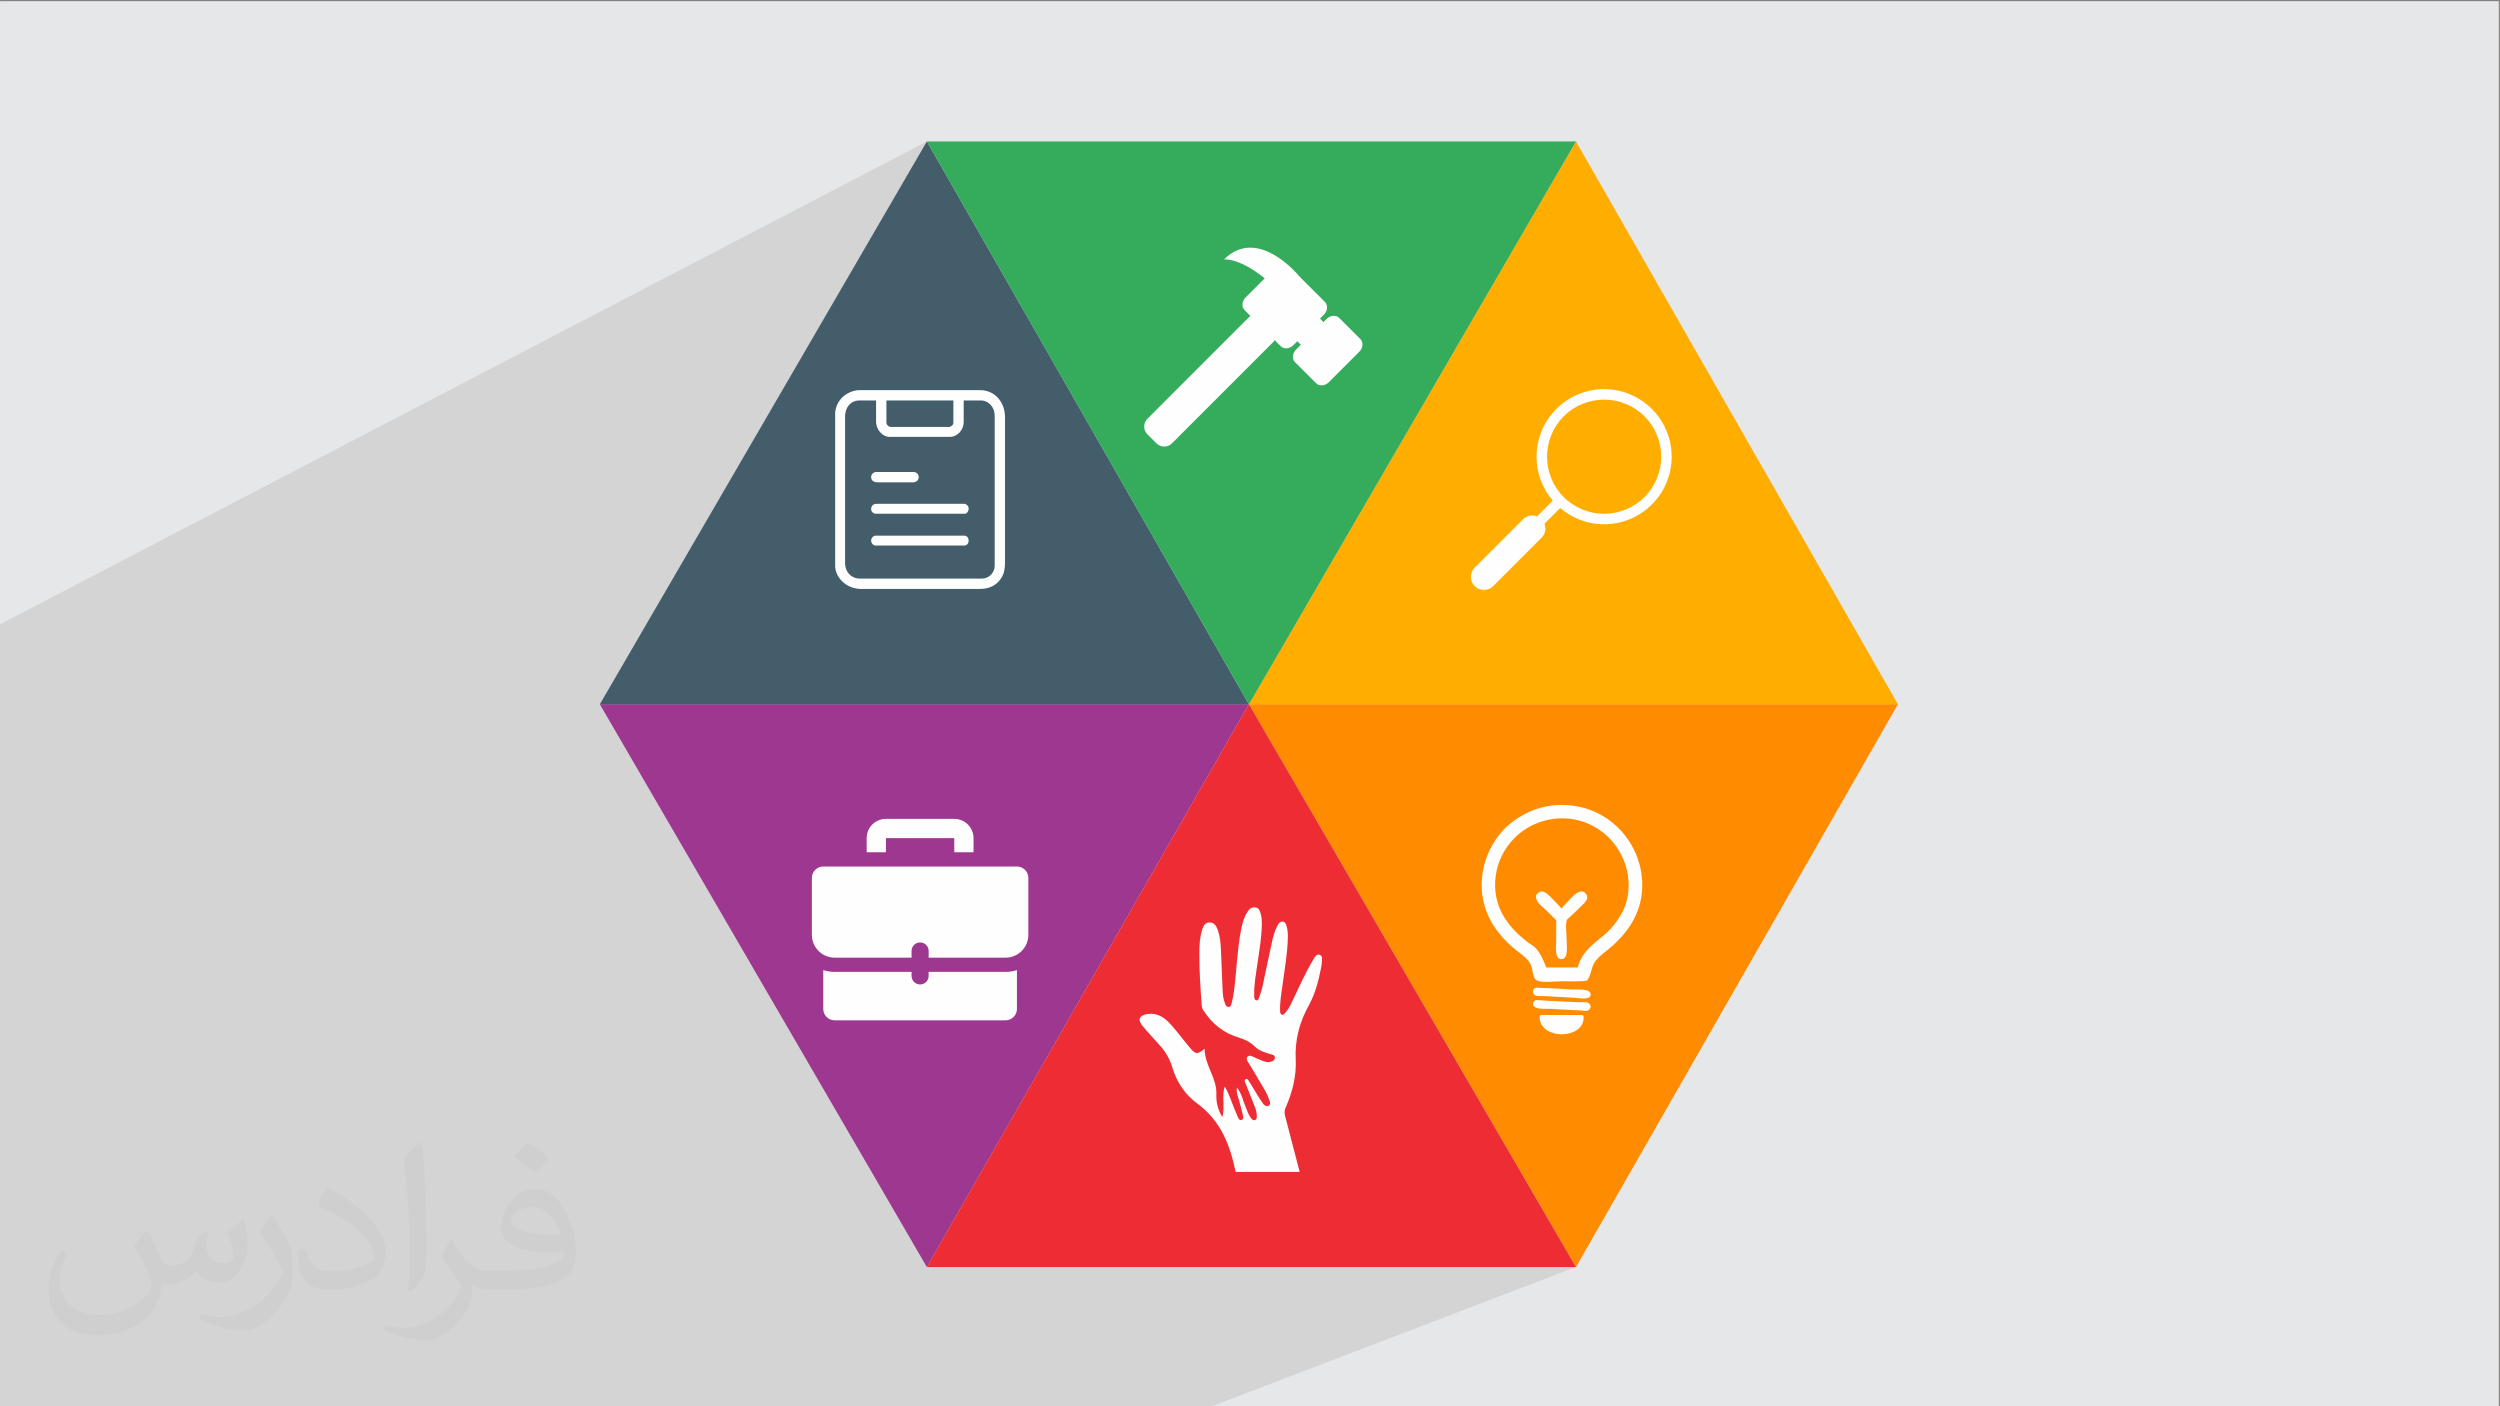
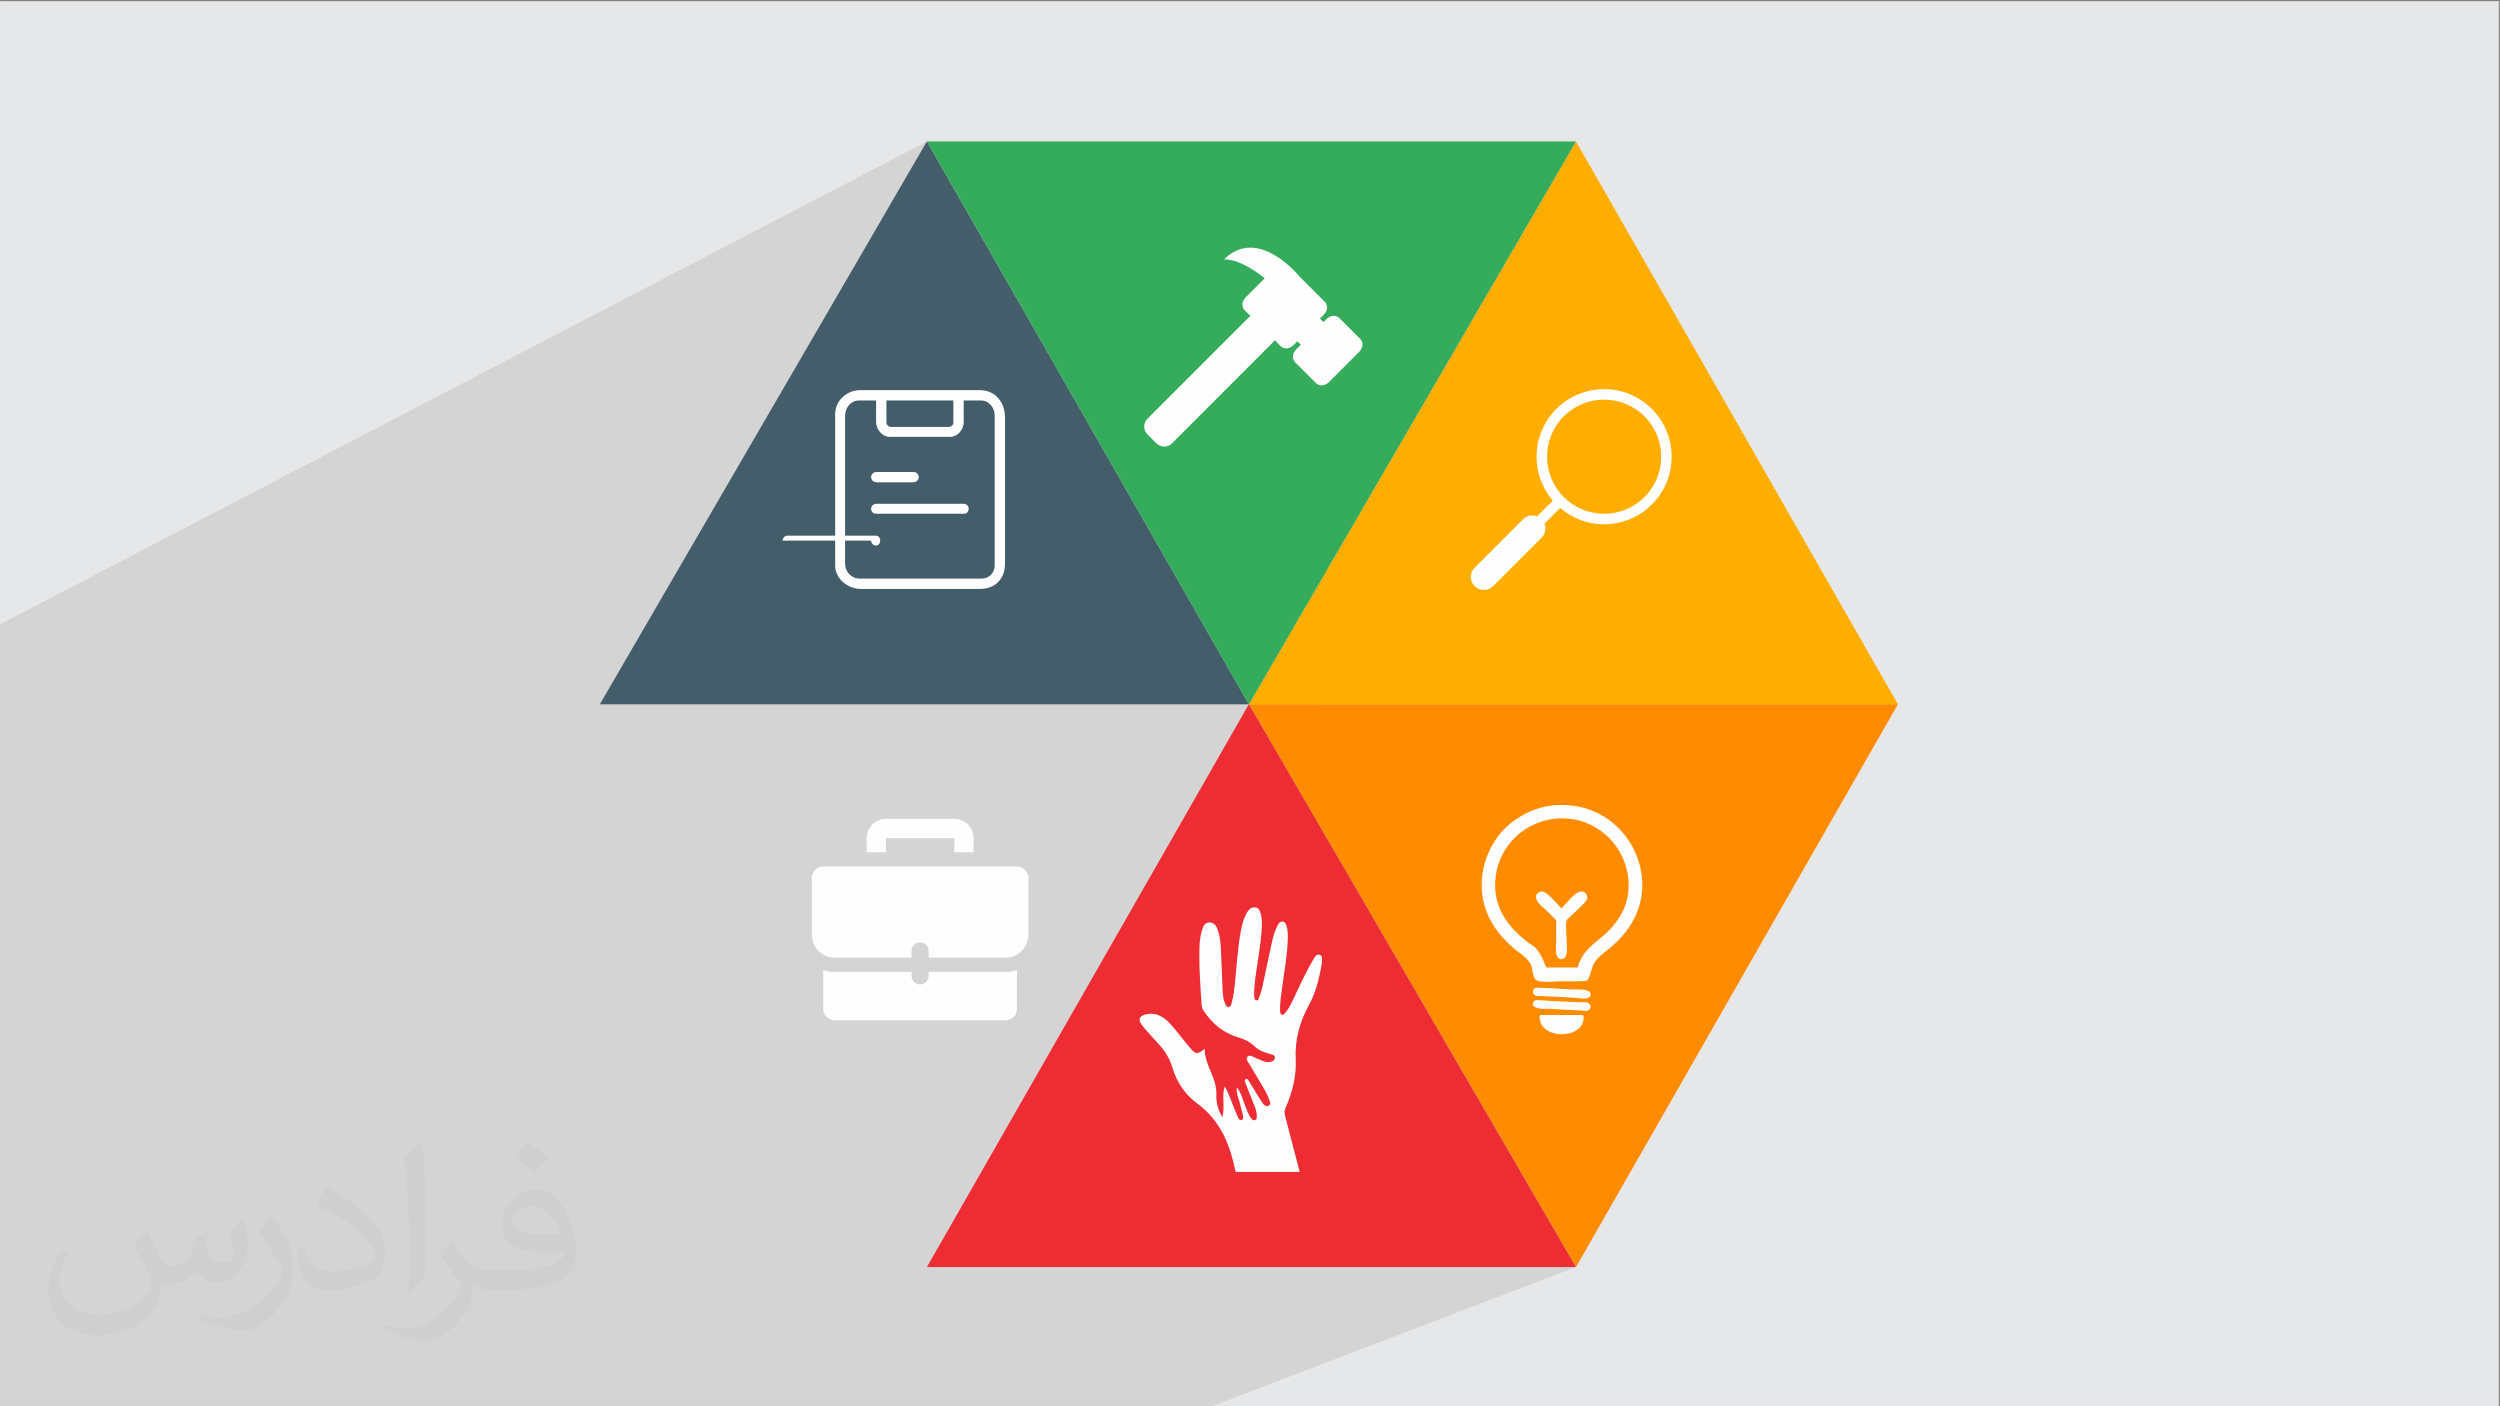
<svg xmlns="http://www.w3.org/2000/svg" xml:space="preserve" width="3.703in" height="2.083in" version="1.1" style="shape-rendering:geometricPrecision; text-rendering:geometricPrecision; image-rendering:optimizeQuality; fill-rule:evenodd; clip-rule:evenodd" viewBox="0 0 3703.33 2083.33">
  <rect x="0" y="0" width="3703.33" height="2083.33" fill="#808080" stroke="none" />
  <defs>
    <style type="text/css">
   
    .fil12 {fill:#FEFEFE}
    .fil8 {fill:#35AB5C}
    .fil7 {fill:#445D6B}
    .fil4 {fill:#9E3790}
    .fil0 {fill:#E6E7E8}
    .fil5 {fill:#ED2D33}
    .fil3 {fill:darkorange}
    .fil6 {fill:#FFAE00}
    .fil10 {fill:#FEFEFE;fill-rule:nonzero}
    .fil9 {fill:#FEFEFE;fill-rule:nonzero}
    .fil11 {fill:#48372F;fill-rule:nonzero}
    .fil2 {fill:#373435;fill-opacity:0.031}
    .fil1 {fill:#373435;fill-opacity:0.102}
   
  </style>
  </defs>
  <g id="Layer_x0020_1">
    <polygon class="fil0" points="-1.67,1.74 3701.66,1.74 3701.66,2084.93 -1.67,2084.93 " />
    <path class="fil1" d="M-1.67 1286.02l0 -0.03 0 -1.87 0 -1.41 0 -0.61 0 -0.38 0 -0.02 0 -2.17 0 -0.95 0 -4.16 0 -4.22 0 -4.12 0 -4.18 0 -7.8 0 -0.17 0 -0.9 0 -4.47 0 -1.12 0 -15.61 0 -2.25 0 -3.33 0 -7.47 0 -3.18 0 -289.93 1374.65 -716.13 142.31 248.78 142.1 -70.94 43.94 -18.35 3.17 6.85 -183.93 91.67 1.65 2.88 135.96 -67.73 48.25 -21.49 6.96 15.41 -37.11 18.43 0.37 0.28 0.72 0.55 0.72 0.57 0.73 0.59 0.73 0.61 0.74 0.63 0.74 0.66 0.75 0.69 0.74 0.7 0.74 0.71 0.73 0.73 0.72 0.74 0.72 0.76 0.71 0.77 0.7 0.79 0.69 0.8 0.69 0.81 0.68 0.82 0.67 0.84 0.65 0.85 0.65 0.86 0.63 0.87 0.62 0.89 0.61 0.89 0.59 0.9 0.57 0.91 0.55 0.91 0.53 0.92 0.51 0.93 0.49 0.93 0.47 0.93 0.44 0.93 0.42 0.94 0.4 0.94 0.37 0.94 0.35 0.94 0.32 0.94 0.3 0.94 0.13 0.43 35.26 -17.41 0.78 -0.38 0.79 -0.35 0.8 -0.31 0.82 -0.28 0.83 -0.23 0.85 -0.19 0.87 -0.15 0.88 -0.11 0.89 -0.06 0.91 -0.02 1.09 0.02 1.06 0.07 1.04 0.13 1.02 0.17 1 0.22 0.98 0.28 0.95 0.32 0.94 0.37 0.91 0.41 0.89 0.44 0.87 0.48 0.85 0.52 0.83 0.56 0.81 0.59 0.8 0.62 0.78 0.66 0.76 0.69 0.74 0.72 0.72 0.75 0.69 0.78 0.67 0.8 0.65 0.84 0.63 0.86 0.61 0.9 0.32 0.52 28.52 -14.04 1.02 -0.5 1.04 -0.46 1.04 -0.42 1.04 -0.36 1.04 -0.3 1.05 -0.25 1.04 -0.19 1.04 -0.13 1.04 -0.08 1.04 -0.02 0.78 0.02 0.78 0.05 0.78 0.06 0.77 0.08 0.78 0.1 0.77 0.12 0.77 0.14 0.77 0.17 0.77 0.18 0.77 0.19 0.77 0.2 0.77 0.22 0.77 0.22 0.77 0.24 0.77 0.24 0.78 0.26 0.78 0.27 0.78 0.28 0.78 0.29 0.78 0.3 0.79 0.31 0.79 0.33 0.79 0.33 0.79 0.35 0.79 0.35 0.79 0.35 0.8 0.35 0.8 0.36 0.8 0.37 0.35 0.16 55.33 -27.17 7.22 7.22 14.5 -7.11 11.16 11.1 -4.06 4.07 425.12 -207.87 -419.31 721.56 296.19 -134.8 12.51 5.23 42.07 -19.11 1.02 -0.46 1.04 -0.43 1.06 -0.39 1.07 -0.36 1.09 -0.32 1.1 -0.28 1.11 -0.23 1.12 -0.19 1.13 -0.15 1.14 -0.11 1.16 -0.07 1.17 -0.02 0.87 0.02 0.87 0.05 0.88 0.08 0.89 0.11 0.9 0.14 0.91 0.17 0.91 0.2 0.92 0.24 0.93 0.26 0.93 0.3 0.93 0.32 0.93 0.35 0.93 0.39 0.93 0.41 0.93 0.45 0.93 0.48 -1.11 2.93 64.56 -29.27 11.46 11.5 -11.46 11.48 -33.73 15.24 0.2 0.54 0.5 1.32 0.01 0.02 74.33 -33.58 1.64 0.85 1.63 0.84 1.63 0.83 1.62 0.81 1.61 0.81 1.61 0.79 1.59 0.78 1.59 0.77 1.58 0.75 1.56 0.74 1.54 0.73 1.53 0.72 1.5 0.7 1.49 0.69 1.47 0.68 1.45 0.67 1.21 0.56 1.17 0.54 1.14 0.52 1.11 0.51 1.07 0.49 1.04 0.48 1 0.46 0.96 0.44 0.94 0.43 0.92 0.43 0.89 0.43 0.87 0.43 0.85 0.43 0.82 0.43 0.8 0.43 0.78 0.42 0.76 0.42 0.74 0.43 0.72 0.43 0.7 0.44 0.68 0.45 0.66 0.45 0.64 0.46 0.62 0.47 0.6 0.47 0.59 0.49 0.58 0.51 0.57 0.53 0.56 0.55 0.56 0.57 0.54 0.59 0.54 0.61 0.65 0.86 0.61 0.88 0.56 0.9 0.51 0.92 0.46 0.94 0.41 0.96 0.37 0.98 0.32 1 0.28 1 0.24 1 0.2 0.99 0.17 0.98 0.13 0.97 0.09 0.96 0.06 0.96 0.02 0.94 -0.05 1.44 -0.14 1.42 -0.23 1.4 -0.32 1.38 -0.42 1.35 -0.51 1.34 -0.6 1.31 -0.7 1.3 -0.79 1.26 -0.88 1.2 -0.96 1.15 -1.05 1.1 -1.14 1.05 -1.22 1 -1.31 0.94 -1.4 0.89 -0.41 0.23 -0.44 0.22 -0.46 0.22 -485.84 216.95 856.19 0 -602.74 254.88 0.86 -0.02 0.87 0.02 0.87 0.05 0.89 0.08 0.89 0.11 0.41 0.06 36.31 -15.35 0.74 0.53 37.2 -15.72 15.98 -5.26 0.28 1.73 0.27 1.74 0.26 1.74 0.24 1.74 0.22 1.74 0.21 1.75 0.19 1.76 0.18 1.76 0.17 1.74 0.16 1.72 0.15 1.71 0.14 1.69 0.13 1.67 0.12 1.66 0.11 1.64 0.1 1.62 0.09 1.59 0.08 1.57 0.07 1.54 0.02 0.49 28.89 -12.14 1.25 0.89 1.25 0.92 1.25 0.94 1.24 0.97 1.25 1 1.24 1.02 1.24 1.05 1.24 1.08 1.22 1.1 1.2 1.11 1.05 1.02 62.72 -26.3 15.97 -5.26 0.28 1.73 0.27 1.74 0.26 1.74 0.24 1.74 0.22 1.74 0.21 1.75 0.19 1.76 0.18 1.76 0.17 1.74 0.16 1.72 0.15 1.71 0.1 1.2 58.75 -24.55 5.82 5.82 13.72 -5.72 10.05 9.99 -9.93 9.97 -13.42 5.58 0.07 -0.02 0.75 -0.16 0.76 -0.13 0.78 -0.09 0.79 -0.05 0.81 -0.02 1.01 0.02 0.99 0.07 0.96 0.12 0.94 0.17 0.92 0.22 0.9 0.26 0.87 0.31 0.85 0.36 0.84 0.4 0.81 0.44 0.8 0.47 0.78 0.51 0.75 0.54 0.73 0.58 0.71 0.61 0.69 0.65 0.67 0.68 0.65 0.7 0.63 0.73 0.61 0.76 0.58 0.79 0.56 0.81 0.54 0.84 0.52 0.86 0.5 0.89 0.48 0.9 0.46 0.91 0.43 0.92 0.41 0.93 0.39 0.94 0.37 0.95 0.34 0.96 0.32 0.97 0.3 0.98 0.28 0.98 0.26 0.99 0.24 0.99 0.22 1 0.2 1 0.19 1 0.15 1.01 0.13 1 0.12 0.98 0.09 0.98 0.07 0.96 0.06 0.96 0.03 0.94 0.01 0.94 -0.03 1.52 -0.08 1.47 -0.14 1.42 -0.19 1.37 -0.24 1.33 -0.3 1.28 -0.36 1.22 -0.41 1.18 -0.45 1.13 -0.49 1.09 -0.54 1.05 -0.58 1 -0.62 0.96 -0.67 0.92 -0.71 0.88 -0.75 0.84 -0.8 0.8 -0.83 0.76 -0.87 0.72 -0.91 0.69 -0.94 0.65 -0.98 0.61 -1.01 0.58 -1.04 0.55 -1.08 0.51 -1.1 0.48 -43.46 17.91 -0.12 0.2 -0.9 1.38 -0.94 1.36 -0.99 1.33 -1.04 1.32 -1.08 1.29 -1.13 1.28 -1.17 1.24 -1.21 1.22 -1.25 1.2 -1.29 1.17 -1.33 1.15 -1.37 1.12 -1.41 1.09 -1.45 1.07 -1.49 1.05 -1.51 1.02 -1.54 1 -1.56 0.96 -1.58 0.94 -1.61 0.91 -1.63 0.88 -1.65 0.85 -311.03 127.89 210.65 362.48 -543.25 207.81 -886.03 0 -0.31 0 -5.3 0 -11.5 0 -9.15 0 -8.2 0 -0.56 0 0 0 -1.7 0 -0.01 0 -4.41 0 -0.89 0 -0.18 0 -0.26 0 -1.39 0 -5.57 0 -1.19 0 -5.52 0 -1.22 0 -1.76 0 -1.78 0 -4.6 0 -0.01 0 -3.14 0 -1.57 0 -2.25 0 -2.83 0 -0.16 0 -2.43 0 -0.5 0 -0.01 0 -0.64 0 -0.45 0 -0.8 0 -1.82 0 -0.48 0 -0.71 0 -0.01 0 -0.01 0 -0.13 0 -0.29 0 -0.29 0 -0.94 0 -1.12 0 -0.19 0 -4.14 0 -1.31 0 -0.5 0 -2.8 0 -5.1 0 -1.92 0 -2.22 0 -3.18 0 -2.29 0 -0.37 0 -0.54 0 -1.79 0 -1.3 0 -3.39 0 -1.39 0 -0.76 0 -0.19 0 -1.15 0 -0.62 0 -0.44 0 -0.02 0 -2.52 0 -0.11 0 -1.65 0 -5.07 0 -0.15 0 -0.17 0 -0.63 0 -1 0 -1.93 0 -0.16 0 -0.03 0 -0.17 0 -6.53 0 -3.84 0 -1.23 0 -3 0 -2.15 0 -2.47 0 -0.69 0 -9.19 0 -1.23 0 -0.03 0 -1.87 0 -0.78 0 -0.7 0 -0.74 0 -1.18 0 -0.15 0 -2.54 0 -0.61 0 -8.28 0 -0.44 0 -0.69 0 -0.72 0 -0.07 0 -0.18 0 -2.98 0 -0.44 0 -2.17 0 -1.44 0 -0.02 0 -4.81 0 -0.18 0 -0.12 0 -0.54 0 -2.54 0 -0.94 0 0 0 -0.01 0 -0.82 0 -0.11 0 -0.98 0 -0.12 0 -0.17 0 -6.67 0 -0.33 0 -3.12 0 -0.87 0 -0.04 0 -0.23 0 -0.28 0 -2.68 0 -1.52 0 -1.3 0 -3.21 0 -1.79 0 -2.16 0 -1.78 0 -0.03 0 -0.14 0 -0.09 0 -1.31 0 -0.08 0 -0.5 0 -0.09 0 -1.54 0 -1.86 0 -0.26 0 -0.07 0 -0.9 0 -1.16 0 -2.46 0 -0.11 0 -4.78 0 -2.2 0 -0.1 0 -1.57 0 -0.18 0 -0.04 0 -0.88 0 -0.72 0 -2.98 0 -1.31 0 -4.6 0 -0.51 0 -0.07 0 -0.78 0 -0.46 0 -0.65 0 -2.94 0 -0.44 0 -3.4 0 -0.98 0 -1.45 0 -1.04 0 -1.2 0 -0.77 0 -1.78 0 -1.32 0 -0.04 0 -1.57 0 -0.59 0 -3.21 0 -2.43 0 -5.76 0 -0.58 0 -3.62 0 -0.89 0 -2.23 0 -0.12 0 -0.13 0 -9.69 0 0 0 -3.33 0 -5.16 0 -5.78 0 -5.12 0 -2.34 0 -0.32 0 -2.04 0 -0.69 0 -1.79 0 -0.38 0 -5.22 0 -6.7 0 -1.3 0 -3.76 0 -1.02 0 -4.31 0 -6.34 0 -0.25 0 -0.87 0 -0.3 0 -0.01 0 0 0 -0.17 0 -1.94 0 -2.49 0 -0.85 0 -0.31 0 -4.82 0 -1.01 0 -1.97 0 -1.09 0 -5.2 0 -4.37 0 -3.76 0 -0.17 0 -0.76 0 -1.64 0 -0.98 0 -0.91 0 -6.13 0 -2.4 0 -0.01 0 -0.2 0 -1.63 0 -0.25 0 -0.28 0 -7.9 0 -7.84 0 -2.02 0 -1.09 0 -2.04 0 -0.2 0 -3.8 0 -0.11 0 -5.28 0 -0.92 0 -1.49 0 -0.2 0 -0.38 0 -0.65 0 -0.06 0 -0.86 0 -1.28 0 -1.22 0 -0.72 0 -5.06 0 -0.2 0 -1.15 0 -5.35 0 -2.74 0 -1.38 0 -4.31 0 -3.27 0 -1.7 0 -0.78 0 -4.31 0 -4.24 0 -1.05 0 -1.94 0 -2.67 0 -1.19 0 -4.32 0 -5.57 0 -2.14 0 -3.58 0 -1.48 0 -3.74 0 -4.85 0 -0.08 0 -1.28 0 -1.96 0 -3.15 0 -1.93 0 -2.24 0 -2.97 0 -6.56 0 -1.54 0 -11.08 0 -1.1 0 -0.56 0 -2.53 0 -1.75 0 -4.11 0 -0.72 0 -1.09 0 -3.28 0 -0.35 0 -19.17 0 -326.48 0 0 -40.66 0 -2.64 0 -3.79 0 -4.84 0 -8.81 0 -2.82 0 -5.67 0 -4.71 0 -0.04 0 -0.46 0 -0.54 0 -0.28 0 -1.59 0 -9.47 0 -0.31 0 -2.39 0 -0.08 0 -1.15 0 -0.24 0 -2.82 0 -0.84 0 -4.26 0 -0.14 0 -0.54 0 -0.35 0 -0.57 0 -2.99 0 0 0 -0.4 0 -0.12 0 -0.38 0 -0.01 0 -2.14 0 -0.06 0 -0.17 0 -1.46 0 -0.65 0 -0.94 0 -0.27 0 -1.12 0 -0.05 0 -1.49 0 -0.6 0 -0.75 0 -0.09 0 -0.03 0 -0.18 0 -0.29 0 -0.85 0 -0.97 0 -0.11 0 -1.88 0 -0.32 0 -0.28 0 -1.26 0 -0.57 0 -2.11 0 -0.08 0 -0.33 0 -0.31 0 -0.21 0 -0.9 0 -1.93 0 -0.43 0 -0.2 0 -1.31 0 -0.01 0 -0.18 0 -0.31 0 -1.53 0 -0.78 0 -1.88 0 -0.24 0 -0.08 0 -0.44 0 -1.04 0 -0.82 0 -0.87 0 -3.96 0 -3.51 0 -0.56 0 -0.18 0 -2.74 0 -1.6 0 -0.48 0 -0.29 0 -0.24 0 -0.24 0 -0.15 0 -0.32 0 -0.82 0 -0.02 0 -0.19 0 -0.99 0 -0.1 0 -0.83 0 -0.85 0 -0.36 0 -0.38 0 -1.42 0 -0.17 0 -1.29 0 -0.41 0 -2.37 0 -0.39 0 -0.85 0 -1.81 0 -3.06 0 -0.54 0 -0.07 0 -0.98 0 -0.02 0 -0.67 0 -2.3 0 -0.18 0 -0.03 0 -0.29 0 -0.41 0 -0.21 0 -0.1 0 -0.06 0 -0.88 0 -0.65 0 -0.03 0 -1.01 0 -0.98 0 -0.99 0 -0.04 0 -0.05 0 -0.56 0 -1.65 0 -0.87 0 -0.39 0 -0.23 0 -0.03 0 -1.11 0 -2.37 0 -0.04 0 -0.14 0 -0.03 0 -0.67 0 -1.17 0 -0.71 0 -0.48 0 -0.02 0 -0.02 0 -0.27 0 -0.42 0 -0.63 0 -0.53 0 -0.11 0 -0.7 0 -0.36 0 -0.1 0 -0.85 0 -1.88 0 -0.53 0 -0.13 0 -0.2 0 -0.02 0 -0.11 0 -0.13 0 -0.31 0 -0.11 0 -2.08 0 -0.14 0 -0.46 0 -0.44 0 -0.1 0 -0.46 0 -0.8 0 -0.13 0 -0.04 0 -0.03 0 -0.49 0 -0.15 0 -0.33 0 -0.25 0 -0.02 0 -0.34 0 -0.46 0 -0.44 0 -0.01 0 -0.43 0 -0.35 0 -0.01 0 -0.2 0 -0.02 0 -0.09 0 -0.89 0 -0.28 0 -0.1 0 0 0 -0.03 0 -0.04 0 -0.05 0 -0.68 0 -0.65 0 -1.05 0 -0.76 0 -0.53 0 -0.1 0 -0.05 0 -0.01 0 -0.22 0 -0.16 0 -0.54 0 -0.5 0 -0.1 0 -0.06 0 -0.89 0 -1.16 0 -0.14 0 -0.36 0 -0.39 0 -0.01 0 -0.5 0 -0.09 0 -0.22 0 -0.06 0 -1.35 0 -0.2 0 -0.49 0 -0.2 0 -0.04 0 -0.21 0 -0.39 0 -0.1 0 -0.91 0 -0.15 0 0 0 -0.13 0 -0.2 0 -0.28 0 -1.15 0 -0.09 0 -0.85 0 -1.35 0 -1.4 0 -0.35 0 -0.05 0 -0.27 0 -0.85 0 -1.3 0 -0.16 0 -0.43 0 -1.44 0 -0.31 0 -0.51 0 -0.32 0 -2.57 0 -2.01 0 -0.07 0 -0.22 0 -2.39 0 -1.87 0 -0.12 0 -2.4 0 -0.17 0 -1.06 0 -0.22 0 -0.89 0 -0.48 0 -1.85 0 -0.32 0 -2.03 0 -1.35 0 -0.37 0 -2.78 0 -0.03 0 -0.07 0 -2.74 0 -0.52 0 -0.25 0 -1.88 0 -2.07 0 -1.35 0 -4.06 0 -1.05 0 -2.59 0 -2.2 0 -0.13 0 -0.22 0 -9.36 0 -211.8 0 -0.11 0 -1.98 0 -4.51 0 -7.2 0 -4.2 0 -0.34 0 -2.62 0 -0.02 0 -2.86 0 -8.87 0 -7.7 0 -1.52 0 -1.21 0 -0.81 0 -2.39 0 -0.02 0 -0.12 0 -0.06 0 -0.97 0 -1.93 0 -3.2 0 -1.43 0 -1.15 0 -0.84 0 -3.41 0 -2.63 0 -1.35 0 -0.09 0 -0.24 0 -0.31 0 -0.06 0 -0.15 0 -0.12 0 -3.43 0 -0.54 0 -1.85 0 -0.71 0 -1.7 0 -0.57 0 -1.86 0 -0.75 0 -2.31 0 -1.28 0 -0.56 0 -0.36 0 -0.8 0 -0.02 0 -2.47 0 -0.2 0 -1.26 0 -0.31 0 -0.41 0 -1.44 0 -2.62 0 -0.01 0 -0.04 0 -1.2 0 -1.37 0 -1.43 0 -0.65 0 -0.12 0 -0.75 0 -0.12 0 -0.11 0 -1.17 0 0 0 -1.09 0 -1.06 0 -0.98 0 -0.62 0 -0.54 0 -0.93 0 -0.59 0 -0.15 0 -1.23 0 -1.04 0 -0.68 0 -0.48 0 -0.34 0 -0.2 0 -0.57 0 -0.46 0 -2.31 0 -0.7 0 -1.02 0 -0.13 0 -1.8 0 -0.67 0 -1.35 0 -0.25 0 -0.6 0 -0.06 0 -0.02 0 -1.53 0 -1.97 0 -0.1 0 -0.63 0 -0.23 0 -0.36 0 -0.11 0 -0.15 0 -0.02 0 -0.74 0 -0.9 0 -0.01 0 -0.55 0 -0.55 0 -1.44 0 -0.22 0 -1.26 0 -2.26 0 -1.14 0 -0.59 0 -0.39 0 -0.22 0 -0.57 0 -0.59 0 -0.06 0 -1.11 0 -0.03 0 -0.26 0 -0.48 0 -0.02 0 -0.63 0 -0.02 0 -0.44 0 -0.15 0 -1.13 0 -0.28 0 -0.6 0 -1.36 0 -0.24 0 -0.18 0 -0.39 0 -0.7 0 -1.19 0 -0.28 0 -0.17 0 -0.1 0 -1.37 0 -0.3 0 -1.91 0 -0.28 0 -0.58 0 -0.34 0 -0.02 0 0 0 -0.41 0 -1.35 0 -0.22 0 0 0 -0.04 0 -1.41 0 -0.03 0 -0.06 0 -0.26 0 -0.03 0 -0.24 0 -0.16 0 -0.22 0 -0.13 0 -0.16 0 -0.01 0 -0.76 0 -0.08 0 -0.65 0 -0.28 0 -0.16 0 -0.13 0 -0.39 0 -0.13 0 -0.26 0 -0.52 0 -1.15 0 -0.34 0 -0.57 0 -0.02 0 -1.69 0 -0.19 0 -0.46 0 -1.02 0 -1.52 0 -1.23 0 -0.02 0 -0.35 0 -0.44 0 -1.05 0 -0.22 0 -1.07 0 -0.48 0 -0.46 0 -0.97 0 -0.17 0 -1.02 0 -2.44 0 -0.12 0 -1.33 0 -0.73 0 -0.06 0 -2.78 0 -0.37 0 -0.62 0 -1.17 0 -0.56 0 -0.08 0 -0.22 0 -0.03 0 -0.29 0 -0.21 0 -0.69 0 -1.43 0 -1.78 0 -0.2 0 -1.42 0 -0.04 0 -0.74 0 -0.06 0 -2.29 0 -0.86 0 -3 0 -0.39 0 -0.45 0 -0.55 0 -0.06 0 -0.02 0 -0.03 0 -1.05 0 -0.01 0 -0.5 0 -0.03 0 -0.03 0 -0.43 0 -1.76 0 -0.41 0 -0.39 0 -1.1 0 -0.26 0 -1.53 0 -0.29 0 -0.56 0 -0.02 0 -0.16 0 -0.12 0 -0.41 0 -1.39 0 -0.51 0 -3.19 0 -0.22 0 -2.37 0 -0.13 0 -0.44 0 -1.05 0 -0.67 0 -2.46 0 -0.43 0 -0.08 0 -0.02 0 -0.19 0 -0.2 0 -0.35 0 -0.15 0 -1.29 0 -0.62 0 -1.39 0 -0.24 0 -2.97 0 -0.97 0 -0.45 0 -0.64 0 -1.47 0 -0.08 0 -0.01 0 -0.01 0 -0.75 0 -1.93 0 -1.27 0 -4.27 0 -3.14 0 -1.43 0 -0.4 0 -0.29 0 -0.89 0 -0.43 0 -0.3 0 -0.05 0 -0.39 0 -0.59 0 -1.48 0 -0.11 0 -0.09 0 -0.12 0 -0.41 0 0 0 -1.56 0 -0.5 0 -2.04 0 -0.24 0 -0.16 0 -0.61 0 -2.56 0 -1.67 0 -1.14 0 -0.65 0 -0.41 0 -1.17 0 -2.67 0 -0.49 0 -1.17 0 -1.33 0 -0.19 0 -0.21 0 -0.62 0 -0.27 0 -0.32 0 -0.13 0 -2.07 0 -0.17 0 -2.41 0 -2.49 0 -0.46 0 -1.11 0 -0.19 0 -1.41 0 -0.49 0 -0.54 0 -2.85 0 -0.2 0 -0.29 0 -1.16 0 -0.93 0 -0.05 0 -0.36 0 -0.24 0 -0.13 0 -2.56 0 -1.21 0 -0.07 0 -0.08 0 -0.97 0 -2.96 0 -0.58 0 -0.48 0 -0.02 0 -4.81 0 -0.02 0 -0.79 0 -1.67 0 -0.11 0 -1.39 0 -1.75 0 -0.74 0 -0.57 0 -0.48 -0.14 0.14zm1915.2 -872.68l-52.95 25.9 0 0 52.95 -25.9z" />
    <path class="fil2" d="M219.02 1824.24c7,11 11,21 16,32 3,7 5,19 20,19 5,0 11,-2 17,-5 7,-4 11,-9 14,-17l6 -21 15 -7 1 1c-2,8 -2,15 -2,21 0,18 15,24 27,24 7,0 13,-4 13,-10 0,-8 -4,-22 -8,-35 7,-7 14,-14 22,-20l1 1c4,15 6,30 6,40 0,9 -4,20 -8,28 -7,14 -20,25 -36,25 -12,0 -25,-6 -34,-17l0 0c-9,11 -22,20 -43,20l-7 0c-1,14 -4,24 -9,33 -13,25 -50,42 -85.01,42 -49,0 -73.01,-28 -73.01,-66 0,-23 7,-45 19,-60l9 4c-7,14 -12,27 -12,40 0,35 28,52 61,52 30,0 69.01,-20 75.01,-42 -2,-25 -12,-36 -26,-59 4,-7 10,-15 17,-23l1 0 0 0 0 -2 0 0 3 2 0 0 0.02 -0.01 -0.01 0.01 0 0 0 0 0 0 0 0zm563.05 -132.01c10,6 20,14 30,23 -6,8 -12,15 -21,21 -10,-8 -20,-15 -30,-22 7,-8 14,-15 20,-22l1 0 0 0 0 0zm5 96.01c-17,0 -30,11 -30,19 0,17 33,23 73.01,22 -5,-20 -22,-42 -43,-42l0 0 0 0 0 1 0 0 0 0 -0.01 0zm-37 93.01c22,0 41,-1 55,-4 16,-4 30,-12 30,-18 0,-2 0,-3 0,-5 -9,1 -19,1 -28,1 -29,0 -52,-7 -61,-23 -2,-4 -4,-10 -4,-15 0,-16 7,-31 19,-42 10,-9 21,-14 33,-14 20,0 37,17 48,43 6,14 11,30 11,51 0,14 -4,25 -12,34 -16,15 -45,21 -90.01,21l-20 0 0 0 -5 0c-11,0 -19,-2 -25,-7l-1 0c0,2 0,5 0,7 0,10 -3,23 -10,33 -20,30 -42,43 -60,43 -19,0 -42,-7 -63,-17l4 -7c7,3 16,5 29,5 34,0 78.01,-33 83.01,-64 -1,-3 -4,-6 -7,-10 -10,-12 -16,-22 -22,-32 5,-10 9,-18 14,-25l2 0c15,30 28,46 57,46l4 0 0 0 21 0 0 0 0 0 0 0 -2 -1 0 0 0 0zm-146.01 31c2,-13 3,-29 3,-43l0 -21c0,-39 -5,-96.01 -9,-133.01 7,-8 17,-17 25,-23l2 1c5,47 7,101.01 7,151.01 0,13 0,26 -2,35 -1,12 -7,21 -22,35l-3 -2 0 0 0 0 0 0 -1 0 0 0 0 0zm-150.02 -62.01c1,19 10,33 41,33 20,0 36,-5 55,-14 3,-2 5,-4 5,-5 0,-11 -9,-27 -24,-41 -14,-13 -33,-25 -52,-32 -6,-3 -8,-6 -8,-8 0,-6 7,-17 13,-24l2 0c20,11 43,26 60,44 15,16 25,33 25,51 0,13 -4,26 -11,37 -22,11 -46,20 -70.01,20 -29,0 -48,-13 -48,-45 0,-4 0,-9 1,-16l10 0 0 0 0 0 0 0 1 0 0 0 0 0 0.01 0zm-52 -52l18 29c7,11 13,22 13,41l0 24c0,19 -12,39 -32,59 -15,14 -29,20 -41,20 -19,0 -40,-6 -65,-17l3 -7c8,2 17,4 28,4 35,0 72.01,-26 89.01,-58 2,-4 3,-7 3,-9 0,-4 -2,-8 -4,-11 -9,-17 -19,-33 -30,-47 6,-9 11,-18 18,-27l2 0 0 0 0 0 0 0 -2 -1 0 0 0 0 -0.01 0z" />
    <polygon class="fil3" points="1849.98,1043.21 2811.58,1043.21 2334.59,1877.12 " />
-     <polygon class="fil4" points="888.42,1043.21 1850.01,1043.21 1372.98,1877.12 " />
    <polygon class="fil5" points="1372.98,1877.12 2334.59,1877.12 1850.01,1043.2 " />
    <polygon class="fil6" points="1849.98,1043.46 2811.58,1043.46 2334.59,209.55 " />
    <polygon class="fil7" points="888.42,1043.46 1850.01,1043.46 1372.98,209.55 " />
    <polygon class="fil8" points="1372.98,209.55 2334.59,209.55 1850.01,1043.46 " />
    <path class="fil9" d="M2015.04 502.17l-31.12 -31.09c-4.78,-4.77 -13.22,-4.13 -18.77,1.42l-4.63 4.64 -5.19 -5.19 5.89 -5.9c5.54,-5.55 6.17,-14 1.4,-18.77l-37.51 -37.47c0,0 -61.15,-76.3 -111.98,-25.41 0,0 21.58,-3.33 60.32,27.91l-28.35 28.39c-5.54,5.56 -6.17,14 -1.4,18.77l8.76 8.76c-1.06,0.65 -2.08,1.4 -3,2.32 -74.5,74.58 -75.26,75.27 -149.79,149.88 -6.31,6.32 -6.31,16.66 0.01,22.98l13.43 13.41c6.32,6.31 16.67,6.31 22.98,-0.01 74.53,-74.61 75.26,-75.28 149.79,-149.89 0.92,-0.92 1.67,-1.94 2.32,-3l8.95 8.94c4.77,4.77 13.22,4.13 18.77,-1.41l5.89 -5.9 5.19 5.18 -7.16 7.16c-5.54,5.56 -6.17,14 -1.4,18.77l31.12 31.09c4.78,4.77 13.22,4.13 18.76,-1.42l45.33 -45.37c5.54,-5.55 6.17,-13.99 1.39,-18.77z" />
    <path class="fil9" d="M2469 638.92c-4.13,-10.19 -9.85,-19.51 -17.04,-27.81 -1.57,-1.81 -3.22,-3.58 -4.94,-5.3 -1.71,-1.71 -3.48,-3.35 -5.29,-4.93 -8.3,-7.2 -17.62,-12.92 -27.81,-17.05 -11.99,-4.86 -24.66,-7.33 -37.65,-7.33 -12.99,0 -25.66,2.46 -37.65,7.33 -12.42,5.04 -23.56,12.43 -33.1,21.98 -9.55,9.55 -16.94,20.69 -21.98,33.11 -4.86,11.99 -7.33,24.65 -7.33,37.65 0,12.99 2.46,25.66 7.33,37.65 4.07,10.03 9.67,19.23 16.71,27.43l-23.26 23.26c-6.94,-2.72 -15.14,-1.28 -20.75,4.33l-71.72 71.72c-7.54,7.54 -7.56,19.76 -0.04,27.31 0.02,0.02 0.03,0.03 0.04,0.05 0.02,0.02 0.03,0.03 0.05,0.04 7.56,7.51 19.78,7.5 27.31,-0.04l71.72 -71.72c5.61,-5.61 7.06,-13.81 4.33,-20.75l23.26 -23.26c8.2,7.04 17.39,12.65 27.43,16.71 11.99,4.86 24.65,7.33 37.65,7.33 12.99,0 25.66,-2.46 37.65,-7.33 12.41,-5.04 23.55,-12.43 33.1,-21.98 9.55,-9.55 16.94,-20.69 21.98,-33.1 4.86,-11.99 7.33,-24.65 7.33,-37.65 0,-12.99 -2.46,-25.66 -7.33,-37.65zm-32.92 97.45c-32.98,32.98 -86.63,32.98 -119.61,0 -32.98,-32.98 -32.98,-86.63 0,-119.61 32.98,-32.98 86.63,-32.98 119.61,0 32.98,32.97 32.98,86.63 0,119.61z" />
    <path class="fil9" d="M2343.52 1503.65l-60.53 0c-1.24,0 -2.24,0.99 -2.27,2.22 -0.13,6.47 2.1,12.25 6.48,16.72 5.95,6.07 15.54,9.56 26.31,9.56 11.06,0 21.11,-3.77 26.87,-10.06 4.1,-4.48 5.96,-10.14 5.41,-16.37 -0.11,-1.17 -1.09,-2.07 -2.26,-2.07zm2.87 -19.11c-1.1,0 -2.22,0.07 -3.31,0.12 -1.43,0.07 -2.76,0.14 -3.99,0.09 -5.61,-0.28 -11.92,-0.55 -18.59,-0.84 -15.16,-0.65 -30.83,-1.33 -40.33,-2.19 -0.22,-0.01 -0.47,-0.04 -0.72,-0.08 -0.68,-0.07 -1.44,-0.17 -2.26,-0.17 -1.94,0 -3.43,0.54 -4.52,1.66 -1.2,1.21 -1.8,3.04 -1.78,5.42 0.01,0.62 0.26,1.2 0.71,1.62 4.19,3.97 10.39,4.31 16.38,4.31 0.87,0 1.74,-0.01 2.62,-0.02 0.88,-0.01 1.76,-0.01 2.63,-0.01 1.93,0 3.39,0.03 4.74,0.13 11.61,0.78 30.18,1.75 43.19,2.27 0.87,0.04 1.89,0.2 2.97,0.36 1.46,0.23 2.96,0.46 4.45,0.46 4.06,0 6.65,-1.84 7.72,-5.48 0.1,-0.34 0.11,-0.69 0.05,-1.04 -1.2,-6.6 -7.56,-6.6 -9.95,-6.6zm-10.09 -18.76c-1.53,0 -2.99,0.01 -4.3,0.04 -1.77,0.03 -3.27,0.05 -4.28,0.01 -5.58,-0.25 -11.8,-0.65 -17.8,-1.04 -9.95,-0.64 -19.36,-1.23 -26.54,-1.23l-0.43 0c-0.67,0 -1.5,-0.1 -2.37,-0.19 -1.04,-0.12 -2.1,-0.24 -3.16,-0.24 -5.31,0 -6.38,3.48 -6.54,5.55 -0.01,0.08 -0.01,0.15 -0.01,0.23 0.17,6.75 7.04,6.75 9.98,6.75 0.65,0 1.32,-0.01 1.99,-0.02 0.65,-0.01 1.3,-0.02 1.94,-0.02 0.71,0 1.31,0.01 1.84,0.04 11.41,0.69 28.76,1.6 43.16,2.28 1.52,0.06 3.52,0.28 5.63,0.51 3.35,0.37 7.14,0.77 10.48,0.77 2.5,0 10.12,0 10.47,-5.67 0.09,-1.48 -0.41,-2.84 -1.44,-3.94 -2.51,-2.67 -8.08,-3.81 -18.63,-3.81zm6.91 -145.15c-7.04,-0.22 -14.83,8.37 -21.08,15.26 -1.43,1.57 -2.78,3.05 -3.88,4.17 -1.52,1.52 -2.84,3.18 -3.9,4.51 -0.37,0.46 -0.78,0.97 -1.13,1.4 -1.04,-1.01 -2.59,-2.8 -3.44,-3.78 -0.81,-0.93 -1.44,-1.67 -1.91,-2.13 -0.81,-0.81 -1.91,-1.99 -3.19,-3.35 -8.22,-8.8 -15.43,-16.07 -20.36,-16.07 -0.01,0 -0.08,0 -0.1,0 -3.51,0.06 -7.6,2.23 -8.63,6.23 -1.85,7.23 6.77,14.56 11.91,18.93 0.97,0.82 1.81,1.54 2.27,2 2.47,2.47 4.32,4.29 6.02,5.95 2.82,2.75 5.27,5.15 9.49,9.54l0 30.14c0,1.48 -0.08,3.26 -0.17,5.15 -0.42,9.26 -0.99,21.96 7.51,22.35 0.12,0 0.24,0.03 0.36,0.01 1.87,0 3.53,-0.72 4.8,-2.05 4,-4.19 3.53,-14.09 3.18,-21.31 -0.08,-1.65 -0.15,-3.06 -0.15,-4.16 0,-2.56 -0.21,-5.71 -0.44,-9.06 -0.49,-7.33 -1.05,-15.63 0.35,-20.76 0.42,-1.52 2.98,-3.73 5.03,-5.5 0.72,-0.62 1.43,-1.24 2.08,-1.84 5.86,-5.37 10.11,-9.45 16.25,-15.6l0.25 -0.25c3.56,-3.56 6.77,-7.02 6.88,-10.33 0.09,-2.52 -0.84,-5.02 -2.55,-6.84 -1.5,-1.6 -3.5,-2.57 -5.47,-2.62zm57.97 -90.13c-12.93,-14.2 -41.49,-38.01 -87.56,-38.01 -2.41,0 -4.87,0.06 -7.31,0.19 -36.77,2.05 -62.65,21.16 -74.8,32.38 -24.15,22.28 -44.01,65.05 -33.97,110.35 5.63,25.39 19.98,47.81 43.85,68.56 2.59,2.25 5.43,4.38 8.17,6.44 7.16,5.38 14.56,10.94 18.5,19.3 0.89,1.89 1.45,5.03 1.99,8.06 0.99,5.6 2.02,11.37 5.52,13.98 2.64,1.96 7.35,2.83 15.25,2.83 4.29,0 8.98,-0.27 13.13,-0.5 3.49,-0.2 6.78,-0.38 9.29,-0.38 3.39,0 6.63,0.04 9.76,0.07 2.92,0.03 5.73,0.06 8.46,0.06 5.54,0 12.06,-0.11 18.38,-0.91 0.62,-0.08 1.19,-0.41 1.55,-0.91 3.16,-4.34 4.61,-9.5 6.02,-14.48 0.96,-3.41 1.87,-6.63 3.24,-9.26 4,-7.7 10.76,-13.07 17.93,-18.77 1.62,-1.29 3.3,-2.62 4.96,-3.99 32.62,-26.97 49.19,-58.61 49.24,-94.04 0.04,-29.78 -11.18,-58.55 -31.61,-80.98zm-12.5 142.32c-5.93,7.1 -12.98,12.88 -19.8,18.47 -13.05,10.7 -26.52,21.75 -31.69,41.99l-46.62 0c-0.19,-0.48 -0.38,-0.95 -0.57,-1.43 -4.08,-10.1 -7.93,-19.64 -15.19,-27.36 -2.2,-2.34 -4.85,-4.05 -7.41,-5.69 -1.49,-0.96 -2.9,-1.86 -4.2,-2.87 -21.94,-17.02 -50.81,-44.91 -48.3,-90.39 1.37,-24.78 11.87,-47.89 29.58,-65.09 18.42,-17.88 43.7,-28.13 69.37,-28.13 0.8,0 1.59,0.01 2.38,0.03 31.89,0.77 53.8,15.71 66.57,28.1 17.18,16.68 27.96,40.13 29.58,64.35 2.18,32.5 -11.52,53.42 -23.69,68z" />
    <g id="_2746971658928">
      <path class="fil9" d="M1413.57 1213.1l-101.26 0c-15.76,0 -28.52,12.78 -28.52,28.53l0 20.97 28.52 0 0 -20.97 101.26 0 0 20.97 28.52 0 0 -20.97c0,-15.75 -12.77,-28.53 -28.52,-28.53z" />
      <path class="fil9" d="M1375.6 1439.8l0 5.96c0,6.98 -5.66,12.65 -12.66,12.65 -7,0 -12.66,-5.67 -12.66,-12.65l0 -5.96 -113.92 0c-5.89,0 -11.56,-0.95 -16.88,-2.68l0 57.54c0,9.32 7.55,16.87 16.88,16.87l253.16 0c9.32,0 16.88,-7.56 16.88,-16.87l0 -57.54c-5.32,1.73 -10.99,2.68 -16.88,2.68l-113.92 0zm130.8 -156.11l-286.91 0c-9.33,0 -16.88,7.56 -16.88,16.88l0 84.39c0,18.65 15.11,33.76 33.76,33.76l113.92 0 0 -9.91c0,-6.99 5.66,-12.66 12.66,-12.66 7,0 12.66,5.67 12.66,12.66l0 9.91 113.92 0c18.64,0 33.76,-15.11 33.76,-33.76l0 -84.39c0,-9.32 -7.56,-16.88 -16.88,-16.88z" />
    </g>
    <path class="fil10" d="M53934.73 19248.86c316.94,0 646.79,-7.96 979.98,-23.93l16.39 -0.8 16.25 -1.27c48.33,-3.77 96.37,-7.49 144.18,-11.4l43.61 -3.72c34.29,-2.78 68.63,-5.7 102.49,-8.76l155.57 -14.04c0,0 96.51,-9.28 125.81,-12.2l141.96 -14.32c0,0 108.47,-11.54 136.12,-14.6l53.32 -5.98c28.73,-3.15 56.24,-6.22 83.46,-9.42l53.74 -6.26c26.38,-3.06 54.31,-6.36 82.1,-9.7l134.57 -16.67 52.94 -6.78 127.6 -16.81 126.98 -17.52c28.17,-3.86 56.1,-7.91 83.74,-11.91 14.04,-1.93 30,-4.19 45.83,-6.55 27.51,-4 56.38,-8.34 85.11,-12.77l40.6 -5.98c30.38,-4.71 123.31,-19.17 123.31,-19.17 34.29,-5.56 68.48,-10.98 102.49,-16.53l20.02 -3.2c121.1,-19.83 243.89,-41.07 364.98,-63.3l10.41 -1.79c35.56,-6.55 70.98,-13.23 106.12,-19.73l119.45 -23.08 27.51 -5.41c27.79,-5.42 55.39,-10.98 82.9,-16.39l33.63 -6.92c27.37,-5.56 54.73,-11.12 81.81,-16.81l117.37 -24.87c0,0 78.05,-16.81 103.57,-22.52l32.08 -7.2c26.66,-5.84 52.09,-11.63 77.39,-17.33l32.5 -7.39c25.29,-5.84 105.69,-24.73 105.69,-24.73 24.87,-5.84 50.96,-12.06 77.06,-18.32l29.15 -7.07c25.01,-6.12 90.72,-22.37 90.72,-22.37 0,0 65.43,-16.39 92.08,-23.17 7.11,-1.84 14.32,-3.63 21.53,-5.42 29.01,-7.54 57.93,-15.03 86.67,-22.52 4.57,-1.27 9.32,-2.5 14.04,-3.77 42.2,-11.11 84.45,-22.47 126.51,-33.87l72.63 -19.87 520.28 -144.6 4.76 -11.63c2234.28,-709.57 3223.02,-1637.09 3573.46,-2049.74 1817.48,-1870 2773.87,-4061.8 3404.6,-5764.97l0.94 -2.36c243.98,-664.45 526.12,-1254.86 824.27,-1879.99l18.84 -39.47c486.55,-1021.81 989.12,-2078.61 1356.04,-3454.43 163.91,-611.94 310.4,-1275.96 451.7,-1918.05l37.68 -170.03c292.97,-1355.38 595.83,-2756.78 1067.31,-3775.66 445.57,-964.3 816.26,-1977.49 1103.57,-3013.76 42.86,-81.96 131.88,-237.48 199.71,-356.22 40.04,-70.28 82.9,-144.46 126.23,-221.56 462.06,-816.4 804.96,-1438.61 1005.14,-2009.14 103.62,-294.99 418.26,-1192.5 -82.43,-2089.16 -535.54,-956.1 -1604.26,-1481.8 -3009.28,-1481.8 -832.75,0 -1592.96,176.77 -2084.22,325.09 -714.05,215.3 -1295.75,502.94 -1729.97,854.88l-1.65 1.51c-1296.27,1055.58 -2651.69,3018.94 -3057.37,4120.86 -245.96,665.11 -437.52,1294.57 -622.77,1903.21l-3.48 11.49c-87.89,289.58 -173.99,573.08 -264.28,853.19 -544.16,-1727.05 -569.17,-2936.93 -561.68,-4681.37 8.06,-1501.67 -105.55,-3066.93 -328.76,-4525.32 -110.97,-719.23 -180.96,-1432.34 -255,-2187.37l-2.87 -30.15c-67.64,-694.74 -136.41,-1378.17 -233.06,-2096.93 -268.62,-2004.62 -705.85,-3432.25 -1336.39,-4364.38 -648.35,-958.5 -1365.04,-1163.87 -1639.02,-1241.11 -338.33,-97.5 -682.4,-146.96 -1022.66,-146.96 -595.97,0 -1179.6,154.49 -1687.77,446.99 -506.38,291.09 -940.13,720.65 -1255.43,1243.94 -475.67,756.91 -532.33,1744.62 -427.77,2986.2 -24.73,-77.25 -43.76,-140.36 -54.45,-182.28 -225.29,-916.11 -533.61,-2168.53 -1092.79,-3209.46 -340.26,-633.04 -746.93,-1136.07 -1208.56,-1494.51 -590.04,-457.82 -1268.1,-690.03 -2015.17,-690.03 -117.33,0 -237.91,5.65 -358.06,17.43l-4.15 0.47c-1159.86,117.28 -2045.41,689.09 -2561.12,1652.3 -402.1,754.09 -490.27,1607.56 -408.6,2501.54 -539.73,-309.46 -1164.43,-481.37 -1771.56,-481.37 -318.02,0 -632.19,45.69 -933.73,137.06 -675.67,203.48 -1259.57,627.39 -1693.05,1226.98 -541.09,614.67 -770.85,1485.09 -701.94,2658.38 50.26,857.71 244.46,1795.96 520.42,2940.51 177.66,743.77 1166.26,4498.76 1688.76,6230.7 -375.54,-509.87 -741.84,-1026.94 -1077.95,-1501.25l-55.81 -78.75c-918.47,-1301.54 -1512.65,-2125.67 -2019.45,-2595.69 -363.71,-336.54 -1338.19,-1117.33 -2548.87,-1117.33 -269.13,0 -534.45,38.86 -788.75,115.68l-15.26 4.57 -15.17 5.13c-972.92,325.28 -1628.61,888.18 -1948.85,1673.35l-4.05 9.84c-207.06,521.93 -350.29,1482.79 -71.93,2472.47l1.22 4.05c277.38,971.79 901.94,2043.19 1249.59,2595.41 1120.44,1776.79 2025.15,3077.63 3025.81,4350.43l423.06 536.1c1133.91,1435.97 2306.68,2920.83 3141.4,4811.22 441.81,999.2 866.09,2080.69 1276.53,3126.66l14.7 37.68c224.57,575.1 485.99,1242.05 737.65,1857.33 802.51,1957.33 1515.57,3574.44 2586.41,4763.75l0 198.06 285.81 163.35 5.7 10.41 28.73 16.25c0,0 17.66,26.09 19.74,29.44 15.31,22.52 31.28,45.69 48.32,69.85 0,0 13.33,18.75 17.95,25.3l1.65 2.5 13.19 18.18c8.9,12.24 17.94,24.59 27.22,37.07 0,0 23.74,31.84 31.8,42.39l10.31 13.61c7.91,10.27 27.22,35.28 27.22,35.28l40.27 50.96c24.16,30.14 49.31,60.71 74.56,90.57l6.83 7.91c10.13,12.06 20.39,24.02 30.94,36.08l24.59 29.63 7.25 7.2 27.51 31.65 4.71 4c9.42,10.6 19.83,21.95 30.29,33.35l4.99 5.42c14.98,16.11 30.15,32.5 45.83,48.89l7.35 7.77c12.91,13.61 26.09,27.37 39.47,41.12l9.28 9.33c15.26,15.83 30.99,31.65 46.96,47.48l8.76 8.62c13.85,13.89 28.17,27.79 42.77,41.78l9.84 9.61c34.85,33.49 70.42,66.79 105.69,98.91 4.71,4.29 9.56,8.57 14.46,12.91 13.47,12.2 27.22,24.59 41.12,36.79l3.06 2.92 10.22 8.9c18.65,16.25 37.54,32.64 56.57,49.04l11.68 9.7c16.77,14.32 33.86,28.78 51.2,43.05l9.47 7.77c20.82,17.24 42.11,34.48 63.77,51.81l7.21 5.84c18.46,14.74 37.21,29.35 56.24,44.18l13.61 10.55c43.19,33.35 88.22,67.07 133.91,100.28 5.41,3.91 39.7,28.59 51.62,37.21l64.76 52.24 38.06 19.03c1.51,1.08 19.83,13.47 19.83,13.47 20.58,13.75 41.26,27.65 62.5,41.4 4.19,2.92 8.48,5.7 12.67,8.29 25.53,16.81 51.39,33.35 77.76,50.02l11.12 6.97c22.75,14.27 45.97,28.59 69.28,42.91l15.73 9.7c26.52,15.96 53.32,32.07 80.54,48.04l13.89 8.19c23.88,13.89 47.9,27.65 72.35,41.54l16.11 9.19c56.52,31.8 115.54,64.01 174.89,95.29l17.19 8.85c26.38,13.75 52.94,27.5 80.03,41.12 4.71,2.5 9.42,4.85 14.27,7.25 30.57,15.4 61.7,30.81 93.21,46.07l16.39 8.1c26.66,12.76 53.46,25.39 80.4,38.01l17.94 8.48c32.36,15.02 65.09,29.86 98.44,44.89l10.41 4.57c29.35,13.05 58.93,25.95 88.88,38.77l22.14 9.56c68.44,29.16 138.29,57.93 207.76,85.3l21.95 8.43c33.72,13.24 68.02,26.42 102.78,39.47l3.86 1.41 0 0c36.13,13.57 72.68,26.94 109.6,40.13 6.13,2.22 24.59,8.76 24.59,8.76 32.08,11.35 64.44,22.75 97.22,34 0,0 13.61,4.57 19.03,6.5 37.07,12.67 74.56,25.01 112.62,37.4l19.73 6.36c33.63,10.83 67.22,21.52 101.41,31.98l23.88 7.49c38.06,11.68 77.34,23.6 117.47,35.14 5.28,1.65 10.74,3.2 16.02,4.71 35.7,10.27 71.78,20.58 108.19,30.71l27.51 7.63c41.07,11.4 82.33,22.51 124.02,33.3l1367.34 358.34 0 -92.36c663.18,89.87 1374.31,135.04 2127.65,135.04z" />
    <path class="fil11" d="M71578.42 -7804.29c-636.33,-1135.56 -2459.14,-1056.85 -3826.01,-644.2 -396.12,119.44 -954.26,330.41 -1357.92,657.91 -1110.07,904.06 -2373.94,2705.29 -2722.44,3651.97 -236.92,640.67 -422.92,1252.46 -606.38,1855.54 -253.07,833.03 -491.92,1619.19 -857.61,2442.37 -35.7,35.8 -244.74,181.1 -444.02,260.37 -48.89,-34.29 -97.41,-67.64 -144.32,-100.37 -149.87,-102.26 -291.69,-199.76 -339.17,-270.17 -128.35,-190.38 -321.09,-750.27 -393.48,-959.87 -744.57,-2123.74 -790.54,-3498.19 -781.78,-5523.01 7.91,-1453.77 -102.77,-2960.86 -316.28,-4355.85 -116.95,-757.29 -189.86,-1506.67 -265.27,-2275.83 -65,-667.89 -133.06,-1347.56 -228.48,-2058.31 -568.18,-4240.5 -1790.41,-4587.64 -2193.73,-4701.15 -1087.61,-315.57 -2153.17,88.55 -2737.65,1066.84 -460.65,722.06 -328.44,2061.14 -108.15,3735.58l64.15 502.57c355.8,3053.08 529.56,4764.59 323.06,7321.56 -22.09,271.11 -52.94,536.95 -87.23,828.6 -26.38,236.96 -56.24,489.57 -84.17,771 -50.82,-187.51 -85.58,-380.43 -101.83,-561.4 -39.56,-440.16 -551.65,-3369.04 -1228.44,-6036.27 -316.85,-1253.83 -709.72,-2427.11 -969.2,-3201.92 -132.78,-395.65 -234.98,-695.21 -277.47,-863.83 -458.62,-1864.72 -1179.74,-4782.16 -3510.57,-4555.13 -830.53,84.31 -1378.74,464.42 -1709.15,1081.91 -624.98,1172.81 -183.6,2885.41 322.5,4538.65 234.42,766.8 747.07,3143.99 1163.63,5647.97 142.91,853.09 264.71,1697.94 375.82,2462.48 25.39,176.68 50.4,348.5 74.28,515.43 -4.71,-10.69 -9.28,-21.52 -13.99,-32.36l0 0c-23.88,-54.59 -47.67,-109.13 -71.26,-163.72 -0.56,-1.27 -1.13,-2.35 -1.55,-3.77 -22.47,-51.81 -44.84,-103.62 -67.07,-155.24 -5.7,-13.09 -11.11,-26 -16.63,-39.05 -17.52,-40.98 -35.04,-81.81 -52.23,-122.51 -8.48,-19.87 -16.68,-39.56 -24.87,-59.3 -14.46,-34.2 -29.02,-68.34 -43.05,-102.35 -10.41,-24.73 -20.44,-49.31 -30.57,-74.04 -11.92,-28.87 -24.02,-58.03 -35.85,-86.81 -11.78,-28.87 -23.17,-57.23 -34.71,-85.82 -9.84,-24.44 -20.02,-49.03 -29.58,-73.33 -13.47,-34.06 -26.66,-67.54 -39.85,-100.98 -7.26,-18.61 -14.74,-37.35 -21.81,-55.67 -20.16,-51.95 -39.7,-103.2 -58.73,-153.93 -755.74,-2023.88 -1405.31,-4240.36 -1509.49,-4772.13l-50.4 -273.66c-296.13,-1581.65 -633.46,-3053.56 -1476.24,-3696.48 -480.71,-369.74 -1291.7,-676.37 -2118.88,-426.74 -460.56,138.95 -860.02,438.51 -1156.09,867.13 -801.8,848.29 -447.37,2692.29 26.8,4658.76 181.1,759.27 1194.29,4598.14 1692.62,6237.3 319.15,1051.39 633.88,1977.07 911.83,2794.46 214.4,634.31 408.32,1199.71 561.91,1708.16 56.8,189.02 96.93,346.52 129.29,480.71 -70.98,-53.32 -136.64,-106.82 -191.37,-156.66 -184.59,-161.93 -1540.86,-1553.06 -2796.39,-3188.93 -595.69,-772.31 -1179.03,-1598.04 -1704.3,-2339.13 -794.31,-1125.71 -1424.29,-2011.69 -1870.29,-2425.28 -274.97,-254.58 -1257.74,-1066.13 -2280.25,-757.24 -675.15,225.71 -1090.72,574.59 -1285.01,1050.82 -110.97,280.02 -255,995.15 -35.7,1774.86 239.32,838.49 806.13,1809.06 1123.73,2313.79 1092.08,1731.67 1976.12,3005.28 2960.44,4257.32l415.57 526.68c1178.04,1491.93 2396.92,3033.73 3289.15,5054.17 456.22,1031.94 889.69,2138.48 1308.89,3206.49 247.61,634.31 491.78,1256.56 731.67,1842.92 830.67,2025.86 1554.57,3658.76 2651.93,4721.4 1.22,1.13 2.64,2.78 4.19,4.57l0.94 1.13 0.28 0.28c1.22,1.51 2.64,3.35 4,5.28l0.71 0.99 0.42 0.52c1.56,2.26 3.35,4.71 5.13,7.49l0.14 0.14 0.71 1.13 0.7 1.13c1.65,2.36 3.3,5 5.09,7.63l0.71 1.22 0.14 0.14 0.57 0.99c2.21,3.48 4.57,7.06 6.93,11.11l1.69 2.64c2.07,3.35 4.15,6.83 6.41,10.41l2.36 3.72c2.64,4.33 5.28,8.67 8.05,13.24 3.2,5.28 6.5,10.69 9.99,16.39l1.65 2.64c3.49,5.84 7.11,11.82 10.98,18.04l0.28 0.43c3.63,6.12 7.54,12.39 11.54,18.75 0.85,1.37 1.65,2.78 2.5,4.14 3.63,5.89 7.35,11.82 11.11,17.95l1.79 2.78c4.48,7.07 8.9,14.32 13.75,21.81l2.26 3.48c4.14,6.36 8.43,13.19 12.76,19.83 0.8,1.55 1.79,2.92 2.87,4.47 5.04,7.87 10.31,15.97 15.87,24.3l1.37 2.22c4.99,7.49 10.17,15.12 15.4,22.94 1.27,1.79 2.54,3.72 3.77,5.51 11.68,17.24 24.02,35.28 37.21,53.88 1.41,1.98 2.78,3.91 4.19,5.98 6.13,8.62 12.2,17.38 18.75,26.28l1.79 2.5c7.11,9.7 14.32,19.55 21.81,29.72 1.41,1.79 2.78,3.72 4.05,5.56 6.5,8.76 13.19,17.61 19.97,26.66 1.41,1.65 2.54,3.34 3.91,4.99 7.91,10.55 16.11,21.1 24.59,31.93l2.78 3.48c7.49,9.7 15.26,19.45 23.08,29.3 1.79,2.07 3.3,4.15 5.13,6.26 17.62,22.09 36.22,44.56 55.67,67.64 1.93,2.35 3.86,4.57 5.7,6.78 9.7,11.54 19.59,22.94 29.72,34.57l0.28 0.28c10.27,11.96 20.96,24.02 31.79,36.13 1.98,2.21 3.91,4.47 5.98,6.55 9.56,10.83 19.45,21.62 29.58,32.64 1.41,1.51 2.64,2.87 4,4.29 11.4,12.48 23.08,24.87 34.9,37.35 1.65,1.84 3.3,3.49 4.99,5.28 10.55,11.12 21.24,22.09 32.07,33.35 2.07,2.22 4.15,4.29 6.41,6.55 12.48,12.77 25.25,25.53 38.2,38.58l2.07 1.98c12.06,12.06 24.59,24.16 37.21,36.5 2.5,2.35 5.13,4.99 7.77,7.35 26.94,26 55.02,52.24 84.17,78.75 2.64,2.55 5.42,5 8.34,7.49 13.61,12.39 27.37,24.73 41.54,37.11l3.2 2.92c15.26,13.47 30.94,27.08 46.91,40.55 2.5,2.07 5.13,4.29 7.63,6.5 14.04,11.96 28.36,23.93 42.81,35.85 2.36,2.07 4.85,4.05 7.21,6.12 16.53,13.61 33.44,27.37 50.68,41.12 1.69,1.37 3.48,2.64 4.99,4 15.59,12.39 31.42,24.73 47.38,37.26 3.2,2.35 6.36,4.99 9.7,7.49 35.28,27.37 72.11,54.69 109.89,82.19 3.58,2.64 7.2,5.28 10.97,7.91 18.89,13.61 37.78,27.08 57.09,40.7l0.28 0.19c19.83,13.85 40.13,27.74 60.67,41.78 3.63,2.36 7.21,4.71 10.83,7.35 18.18,12.24 36.65,24.59 55.58,36.83 2.5,1.65 4.85,3.35 7.35,4.85 21.24,13.89 42.77,27.79 64.72,41.54 2.92,1.79 5.98,3.72 8.9,5.56 19.31,12.2 38.91,24.3 58.59,36.36 3.91,2.35 7.63,4.57 11.54,7.07 22.75,13.8 45.69,27.5 69,41.26l3.49 1.98c21.81,12.76 44.04,25.53 66.5,38.3 4.62,2.64 9.33,5.28 13.9,7.96 47.81,26.89 96.93,53.6 147.38,80.12 4.99,2.64 9.84,5.28 14.74,7.77 23.18,12.1 46.63,24.16 70.51,36.22 2.26,1.13 4.61,2.4 6.97,3.63 26.23,13.24 52.89,26.43 79.83,39.47 4.48,2.07 9.04,4.28 13.61,6.5 23.5,11.26 47.24,22.65 71.26,33.91 4.62,2.07 9.04,4.15 13.61,6.36 27.65,12.81 55.81,25.58 84.31,38.34 3.2,1.41 6.41,2.92 9.61,4.33 25.53,11.4 51.39,22.46 77.34,33.72 5.7,2.5 11.4,5 17.24,7.35 58.31,25.01 118.18,49.6 179.69,73.76 6.41,2.54 12.81,4.99 19.17,7.49 29.44,11.54 59.16,22.94 89.16,34.2 1.41,0.56 2.78,1.13 4.05,1.51 31.8,11.96 64.01,23.64 96.51,35.28 6.41,2.36 12.95,4.62 19.45,6.97 28.02,9.98 56.66,19.97 85.39,29.86 5.04,1.65 10.17,3.48 15.17,5.13 33.2,11.4 66.93,22.52 100.98,33.58 5.56,1.84 11.11,3.48 16.67,5.46 29.44,9.42 59.02,18.74 88.97,28.02 7.11,2.21 14.18,4.43 21.29,6.69 35,10.69 70.56,21.38 106.4,31.79 2.78,0.85 5.56,1.65 8.15,2.36 33.06,9.61 66.41,19.17 99.99,28.5 8.24,2.35 16.58,4.57 24.73,6.78 36.55,10.13 73.39,20.02 110.69,29.72l-0.09 -0.14c1035.14,270.41 2385.81,426.69 4146.77,342.94 46.96,-3.63 93.5,-7.39 139.75,-11.12 1.79,-0.14 3.58,-0.42 5.41,-0.56 4.85,-0.43 9.56,-0.71 14.41,-1.27 7.26,-0.52 14.46,-1.22 21.67,-1.79 32.41,-2.64 64.86,-5.42 96.79,-8.19 4.61,-0.43 9.19,-0.85 13.66,-1.22 4.85,-0.43 9.56,-0.99 14.41,-1.27 6.83,-0.71 13.61,-1.27 20.44,-1.93 29.58,-2.64 59.02,-5.28 88.46,-7.91 16.81,-1.7 33.63,-3.2 50.44,-4.85 28.17,-2.69 56.52,-5.32 84.55,-8.1 17.24,-1.79 34.48,-3.58 51.67,-5.28 27.22,-2.78 54.59,-5.56 81.81,-8.33 17.38,-1.79 34.57,-3.72 51.95,-5.56 26.8,-2.78 53.32,-5.56 79.74,-8.48 17.48,-1.93 34.72,-3.86 51.91,-5.79 26.28,-2.92 52.38,-5.84 78.33,-8.9 17.24,-1.93 34.48,-4 51.72,-5.98 25.81,-3.06 51.48,-6.07 77.2,-9.14 16.81,-2.12 33.72,-4.19 50.54,-6.26 25.86,-3.2 51.39,-6.41 77.11,-9.61 16.39,-2.07 32.64,-4.15 49.03,-6.22 25.81,-3.35 51.48,-6.69 77.2,-10.18 15.69,-2.07 31.42,-4.14 47.1,-6.22 25.95,-3.48 52.09,-7.06 77.91,-10.55 14.98,-2.26 30.15,-4.33 45.03,-6.41 26.38,-3.63 52.75,-7.35 78.99,-11.26 14.04,-1.93 28.21,-4 42.25,-5.93 27.36,-4.19 54.73,-8.24 81.91,-12.25 12.39,-1.93 25.01,-3.72 37.54,-5.7 29.3,-4.43 58.31,-8.9 87.33,-13.47 10.17,-1.65 20.44,-3.2 30.57,-4.71 32.93,-5.28 65.71,-10.55 98.21,-15.87 6.12,-0.94 12.06,-1.93 18.18,-2.87 117.8,-19.45 233.06,-39.47 346.09,-60.01 3.06,-0.56 5.98,-1.13 8.91,-1.69 34.05,-6.22 68.06,-12.48 101.69,-18.84 7.2,-1.41 14.27,-2.78 21.62,-4.19 29.35,-5.56 58.64,-11.26 87.52,-16.81 9.04,-1.79 18.09,-3.63 27.08,-5.42 26.94,-5.27 54.02,-10.69 80.87,-15.96 9.85,-2.07 19.55,-4.05 29.3,-6.13 25.81,-5.13 51.39,-10.41 76.92,-15.68 10.45,-2.07 20.72,-4.43 30.99,-6.55 24.87,-5.28 49.45,-10.41 73.99,-15.69 10.41,-2.22 20.87,-4.43 31.28,-6.78 24.31,-5.13 48.47,-10.55 72.63,-15.83 10.27,-2.26 20.4,-4.61 30.71,-6.83 23.88,-5.41 47.9,-10.69 71.64,-16.11 10.04,-2.35 20.02,-4.57 29.86,-6.83 24.02,-5.51 47.95,-11.07 71.69,-16.63 9.47,-2.21 18.89,-4.48 28.31,-6.69 24.3,-5.7 48.52,-11.49 72.68,-17.33 8.29,-2.12 16.81,-4.05 25.24,-6.13 25.01,-6.12 49.88,-12.24 74.61,-18.32 7.49,-1.83 14.83,-3.63 22.23,-5.46 26.24,-6.64 52.19,-13.19 78.05,-19.69 5.7,-1.56 11.4,-2.92 17.09,-4.43 28.17,-7.11 56.1,-14.46 83.84,-21.81 3.34,-0.85 6.55,-1.7 9.89,-2.5 39.99,-10.6 79.46,-21.15 118.6,-31.84 10.69,-3.06 21.53,-5.94 32.36,-8.91 11.68,-3.15 23.46,-6.36 35,-9.56l0 -0.14c2737.65,-759.6 3555.56,-1861.24 3581.28,-1887.48 1695.54,-1732.66 2595.69,-3803.64 3190.81,-5410.96 264.33,-719.19 569.35,-1356.41 872.69,-1992.23 467.24,-982.39 952.85,-1998.87 1296.22,-3286.24 171.92,-640.15 321.7,-1334.32 477.13,-2037.63 306.63,-1417.5 625.03,-2882.49 1143.61,-4003.35 429.56,-929.58 789.41,-1915.83 1065.89,-2932.36 47.1,-120.96 214.78,-403.33 404.13,-738.17 863.36,-1525.17 1297.16,-2353.35 919.88,-3029.3z" />
    <path class="fil10" d="M56299.67 19913.69c125.32,0 255.71,-3.14 387.48,-9.43l6.39 -0.25 6.44 -0.61c19.17,-1.47 38.13,-3 57.16,-4.52l17.19 -1.47c13.59,-1.06 27.09,-2.23 40.52,-3.44l61.47 -5.53c0,0 38.3,-3.6 49.81,-4.82l56.04 -5.63c0,0 42.96,-4.67 53.87,-5.88l21.1 -2.23c11.36,-1.31 22.26,-2.53 33.07,-3.76l21.2 -2.53c10.5,-1.17 21.55,-2.54 32.46,-3.85l53.25 -6.59 20.94 -2.69 50.52 -6.6 50.11 -6.9c11.21,-1.62 22.31,-3.09 33.22,-4.76 5.53,-0.76 11.82,-1.62 18.11,-2.54 10.91,-1.62 22.27,-3.45 33.63,-5.07l16.03 -2.38c12.12,-1.83 48.74,-7.66 48.74,-7.66 13.59,-2.07 27.19,-4.31 40.52,-6.44l7.91 -1.32c48.03,-7.76 96.62,-16.28 144.5,-24.95l4.01 -0.76c14.1,-2.69 28.15,-5.22 42.04,-7.76l47.27 -9.13 10.75 -2.13c10.91,-2.23 22.01,-4.31 32.91,-6.59l13.14 -2.69c10.91,-2.24 21.7,-4.46 32.46,-6.55l46.41 -9.89c0,0 30.78,-6.75 40.93,-8.98l12.73 -2.84c10.45,-2.23 20.64,-4.62 30.63,-6.9l12.73 -2.84c10.04,-2.39 41.89,-9.84 41.89,-9.84 9.89,-2.23 20.19,-4.61 30.48,-7.2l11.52 -2.84c9.89,-2.38 35.91,-8.82 35.91,-8.82 0,0 25.87,-6.39 36.37,-9.13 2.84,-0.7 5.68,-1.47 8.52,-2.23 11.52,-2.84 22.87,-5.83 34.23,-8.83 1.78,-0.46 3.76,-1.01 5.53,-1.47 16.74,-4.36 33.52,-8.82 50.11,-13.44l28.7 -7.81 205.76 -57.16 1.83 -4.61c883.55,-280.72 1274.63,-647.41 1413.29,-810.72 718.71,-739.41 1096.91,-1606.17 1346.24,-2279.79l0.46 -0.87c96.62,-262.76 208.04,-496.22 326.01,-743.41l7.35 -15.57c192.32,-404.11 391.23,-822.07 536.28,-1366.17 64.92,-241.97 122.79,-504.59 178.73,-758.53l14.81 -67.3c115.74,-535.98 235.69,-1090.22 422.17,-1493.12 175.99,-381.24 322.72,-782.01 436.22,-1191.8 17.09,-32.46 52.24,-93.88 79.12,-140.84 15.87,-27.69 32.61,-57.16 49.8,-87.48 182.89,-322.92 318.41,-569.05 397.52,-794.74 40.98,-116.49 165.39,-471.52 -32.61,-826.13 -211.75,-378.05 -634.43,-585.94 -1190.13,-585.94 -329.15,0 -629.91,69.83 -824.21,128.61 -282.19,85.1 -512.34,198.92 -684.02,337.98l-0.76 0.61c-512.5,417.4 -1048.53,1193.88 -1209,1629.65 -97.18,263.07 -173,511.94 -246.28,752.54l-1.37 4.67c-34.79,114.52 -68.77,226.55 -104.53,337.37 -215.19,-683.01 -225.08,-1161.43 -222.09,-1851.33 3.3,-593.85 -41.69,-1212.85 -129.93,-1789.66 -43.98,-284.32 -71.67,-566.36 -100.83,-865.03l-1.32 -11.77c-26.63,-274.79 -53.87,-545.16 -92.15,-829.43 -106.15,-792.66 -279.05,-1357.19 -528.37,-1725.86 -256.48,-378.96 -539.84,-460.15 -648.12,-490.69 -133.84,-38.55 -269.97,-58.18 -404.57,-58.18 -235.69,0 -466.45,61.22 -667.44,176.8 -200.08,114.97 -371.76,285.03 -496.37,491.85 -188.11,299.28 -210.58,690.06 -169.14,1181.15 -9.84,-30.79 -17.35,-55.79 -21.51,-72.37 -89.16,-362.07 -211.19,-857.53 -432.21,-1269.09 -134.61,-250.34 -295.38,-449.26 -478.01,-591.01 -233.3,-181.11 -501.44,-272.96 -796.77,-272.96 -46.56,0 -94.23,2.24 -141.81,6.9l-1.62 0.31c-458.53,46.35 -808.79,272.35 -1012.77,653.39 -159,298.22 -193.84,635.74 -161.53,989.14 -213.57,-122.33 -460.46,-190.39 -700.66,-190.39 -125.78,0 -250.04,18.26 -369.22,54.27 -267.28,80.64 -498.04,248.16 -669.57,485.31 -213.98,243.04 -304.76,587.31 -277.57,1051.22 19.93,339.35 96.61,710.24 205.81,1162.89 70.3,294.06 461.22,1779.11 667.89,2463.89 -148.5,-201.6 -293.39,-406.04 -426.38,-593.59l-21.96 -31.09c-363.29,-514.78 -598.2,-840.64 -798.59,-1026.52 -143.88,-133.13 -529.28,-441.95 -1008,-441.95 -106.51,0 -211.34,15.42 -311.96,45.8l-5.98 1.93 -5.98 1.93c-384.79,128.62 -644.11,351.32 -770.8,661.81l-1.46 3.85c-81.96,206.37 -138.67,586.24 -28.46,977.78l0.46 1.52c109.65,384.33 356.69,808.03 494.13,1026.36 443.12,702.74 800.87,1217.16 1196.57,1720.43l167.37 212.05c448.33,567.88 912.1,1155.14 1242.31,1902.61 174.67,395.14 342.44,822.84 504.74,1236.48l5.83 14.86c88.81,227.62 192.17,491.24 291.78,734.59 317.34,774.04 599.22,1413.54 1022.76,1883.89l0 78.2 113.05 64.62 2.28 4.21 11.36 6.39 7.76 11.66c5.98,8.83 12.43,18.11 19.17,27.54 0,0 5.22,7.46 7,10.04l0.61 1.02 5.22 7.2c3.6,4.77 7.2,9.74 10.75,14.66 0,0 9.43,12.53 12.58,16.74l4.21 5.37c3,4.06 10.6,13.9 10.6,13.9l15.98 20.19c9.58,11.96 19.63,23.93 29.46,35.91l2.69 3.15c4.06,4.61 8.11,9.43 12.27,14.2l9.74 11.67 2.84 2.84 10.91 12.57 1.83 1.63c3.85,4.21 7.91,8.52 12.12,13.19l1.93 2.08c5.83,6.44 11.97,12.89 18.11,19.43l2.84 2.99c5.22,5.43 10.3,10.8 15.67,16.33l3.6 3.75c6.14,6.09 12.27,12.38 18.71,18.67l3.24 3.45c5.53,5.37 11.26,10.9 17.04,16.43l3.91 3.75c13.74,13.34 27.84,26.48 41.74,39.2 1.93,1.63 3.76,3.4 5.68,5.07 5.38,4.92 10.76,9.74 16.33,14.66l1.17 1.02 4.06 3.6c7.46,6.44 14.81,12.88 22.42,19.32l4.61 3.85c6.59,5.68 13.34,11.36 20.19,17.09l3.75 3.09c8.22,6.75 16.74,13.65 25.31,20.34l2.84 2.43c7.3,5.83 14.66,11.51 22.26,17.5l5.37 4.16c17.04,13.19 34.84,26.47 52.95,39.66 2.08,1.47 15.72,11.36 20.49,14.61l25.41 20.84 15.11 7.45 7.91 5.23c8.07,5.53 16.33,10.95 24.7,16.48 1.62,1.02 3.3,2.23 4.92,3.25 10.19,6.59 20.33,13.19 30.83,19.73l4.31 2.74c9.13,5.68 18.26,11.36 27.49,17.04l6.19 3.76c10.45,6.39 21.05,12.67 31.85,19.12l5.53 3.15c9.43,5.53 18.97,10.9 28.55,16.43l6.44 3.6c22.26,12.58 45.59,25.41 69.07,37.68l6.9 3.61c10.3,5.37 20.89,10.9 31.55,16.13 1.93,1.06 3.75,2.13 5.68,2.99 12.13,6.14 24.35,12.12 36.77,18.26l6.59 3.15c10.5,5.07 21.1,10.04 31.7,14.96l7.2 3.4c12.68,5.88 25.72,11.87 38.85,17.7l4.21 1.93c11.51,5.07 23.33,10.2 35.14,15.27l8.68 3.91c27.08,11.46 54.72,22.72 82.26,33.63l8.67 3.29c13.29,5.22 26.93,10.45 40.52,15.52l1.63 0.61 0 0c14.2,5.38 28.7,10.6 43.26,15.87 2.54,0.86 9.84,3.6 9.84,3.6 12.58,4.46 25.41,8.98 38.44,13.44 0,0 5.37,1.78 7.46,2.54 14.65,4.93 29.46,9.89 44.58,14.66l7.76 2.69c13.34,4.21 26.63,8.37 40.12,12.57l9.38 3c15.17,4.46 30.69,9.23 46.56,13.89 2.08,0.61 4.17,1.22 6.29,1.77 14,4.21 28.41,8.27 42.75,12.13l10.91 3.14c16.13,4.46 32.61,8.83 49.04,13.19l540.65 141.6 0 -36.46c262.31,35.6 543.58,53.35 841.55,53.35z" />
    <path class="fil9" d="M1832.3 1611.04c-1.49,8.13 2.29,15.06 4.08,22.39 1.39,5.71 3.11,11.34 4.41,17.07 0.66,2.92 2.13,7.13 -1.18,8.43 -4.25,1.68 -5.52,-3.28 -6.72,-5.93 -3.81,-8.45 -6.95,-17.2 -10.37,-25.82 -2.34,-5.9 -4.74,-11.79 -8.24,-17.46 -4.96,14.01 0.75,28.61 -3.55,45.3 -7.29,-12.05 -9.31,-23.08 -8.89,-33.72 0.97,-24.43 -17.28,-42.77 -17.39,-67.61 -10.07,8.28 -13.07,8.45 -20.42,0.02 -10.35,-11.87 -19.48,-24.83 -30.09,-36.46 -8.91,-9.75 -19.58,-17.38 -34.17,-15.04 -12.2,1.96 -15.02,8.06 -7.31,17.59 8.36,10.32 17.72,19.82 26.48,29.82 8.24,9.42 14.24,20 17.83,32.18 6.33,21.46 19.1,40.04 36.44,52.72 35.58,26.02 49.02,62.31 57.15,101.61l94.88 0c-7.14,-27.35 -14.22,-54.71 -21.35,-82.06 -1.11,-4.24 -1.67,-8.08 0.3,-12.53 10.09,-22.92 16.43,-47.13 15.21,-72.03 -1.44,-29.2 5.62,-55.19 19.57,-80.52 9.54,-17.33 14.48,-36.77 18.17,-56.31 0.46,-2.43 0.91,-4.9 0.96,-7.35 0.09,-3.91 1.52,-9.12 -3.02,-10.77 -5.14,-1.86 -7.46,3.31 -9.57,6.86 -11.88,19.99 -21.4,41.19 -31.32,62.18 -2.77,5.86 -5.69,11.7 -10.15,16.58 -1.44,1.58 -2.59,3.91 -5.16,2.99 -2.37,-0.86 -2.54,-3.32 -2.63,-5.5 -0.5,-13.07 1.84,-25.87 3.61,-38.73 3.2,-23.27 7.33,-46.44 7.85,-70.02 0.12,-5.58 -0.09,-11.14 -1.76,-16.54 -1.03,-3.31 -2.02,-6.89 -6.2,-7.13 -3.51,-0.2 -5.46,2.49 -7.01,5.28 -4.57,8.2 -6.82,17.25 -8.82,26.28 -4.82,21.72 -9.17,43.55 -13.91,65.29 -1.11,5.11 -2.82,10.12 -4.65,15.02 -0.76,2.05 -1.27,5.56 -4.54,4.77 -2.74,-0.67 -2.85,-3.91 -2.93,-6.26 -0.59,-17.11 2.8,-33.85 5.19,-50.67 2.54,-17.75 5.61,-35.44 6.07,-53.42 0.17,-6.51 0.13,-13.02 -2.04,-19.29 -1.24,-3.57 -2.58,-7.17 -6.94,-7.89 -4.73,-0.78 -8.52,1.01 -11.24,4.91 -6,8.57 -8.62,18.43 -10.57,28.5 -5.83,30.13 -6.54,60.85 -10.48,91.2 -0.79,6.1 -2.17,12.15 -3.7,18.11 -0.56,2.19 -1.57,5.03 -4.85,4.66 -2.47,-0.28 -3.46,-2.37 -4.36,-4.38 -2.95,-6.65 -3.58,-13.78 -3.92,-20.88 -0.98,-20.39 -1.59,-40.81 -2.53,-61.2 -0.41,-8.98 -1.38,-17.92 -4.24,-26.51 -2.15,-6.44 -5.35,-12.57 -13.23,-12.2 -7.15,0.34 -9,6.65 -10.72,12.37 -3.14,10.48 -3.62,21.35 -3.72,32.15 -0.24,26.02 1.59,51.96 3.46,77.89 0.21,2.87 0.9,5.39 2.5,7.81 12.87,19.5 29.61,33.71 52.53,40.3 8.88,2.55 17.09,6.79 23.99,13.57 6.05,5.93 14.24,8.42 22.33,10.8 2.92,0.86 7.7,1.43 7.1,5.83 -0.64,4.7 -5.13,5.78 -9.3,6.07 -6.51,0.47 -11.75,-3.36 -17.56,-5.35 -4.49,-1.54 -10.07,-6.49 -13.6,-2.68 -3.6,3.91 1.59,9.05 3.95,13.15 6.94,12.06 14.36,23.85 21.3,35.91 2.76,4.8 5.07,9.94 6.98,15.14 0.97,2.65 2.62,6.42 -0.96,8.4 -3.73,2.06 -6.69,-0.75 -8.66,-3.43 -3.65,-4.97 -6.8,-10.32 -10.06,-15.58 -3.42,-5.52 -6.57,-11.21 -10.16,-16.61 -1.19,-1.78 -2.46,-5.21 -5.52,-3.35 -2.3,1.4 -0.62,4.08 0.1,5.93 4.24,10.96 8.78,21.81 13.01,32.78 2,5.19 3.86,10.48 3.7,16.19 -0.07,2.2 -0.01,4.45 -2.59,5.4 -2.53,0.93 -4.17,-0.61 -5.56,-2.29 -4.04,-4.86 -5.8,-10.86 -8.2,-16.56 -4.14,-9.84 -6.13,-20.62 -13.1,-29.37z" />
    <g id="_2746971636560">
      <path class="fil12" d="M1251.81 834.53l0 -217.96c0,-13.65 9.27,-23.27 20.2,-23.27l25.72 0 0 31.22c0,12.59 10.07,22.65 19.59,22.65l90 0c10.74,0 20.2,-10.13 20.2,-22.04l0 -31.84 25.71 0c11.41,0 20.2,10.39 20.2,22.04l0 222.86c0,10.37 -8.58,18.98 -18.98,18.98l-180.61 0c-12.84,0 -22.04,-9.8 -22.04,-22.65zm61.22 -208.78l0 -32.45 99.19 0 0 33.06c0,3.39 -3.53,6.12 -6.74,6.12l-85.71 0c-3.58,0 -6.74,-3.16 -6.74,-6.74zm-75.92 -13.47l0 225.92c0,17.54 16.86,34.29 38.57,34.29l175.1 0c11.44,0 20.85,-3.02 28.33,-10.85 2.94,-3.08 5.86,-7.65 7.43,-12.17 1.71,-4.94 2.2,-11 2.2,-17.39l0 -213.67c0,-23.84 -16.03,-40.41 -36.74,-40.41l-179.39 0c-4.59,0 -10.57,1.7 -13.89,3.26 -7.93,3.72 -13.89,8.96 -17.97,16.93 -1.67,3.25 -3.65,9.16 -3.65,14.1z" />
-       <path class="fil12" d="M1290.39 800.86c0,3.69 3.09,7.35 6.74,7.35l131.02 0c8.98,0 8.98,-14.69 0,-14.69l-131.02 0c-3.64,0 -6.74,3.65 -6.74,7.35z" />
+       <path class="fil12" d="M1290.39 800.86c0,3.69 3.09,7.35 6.74,7.35c8.98,0 8.98,-14.69 0,-14.69l-131.02 0c-3.64,0 -6.74,3.65 -6.74,7.35z" />
      <path class="fil12" d="M1290.39 754.33c0,3.35 3.25,6.74 6.74,6.74l132.24 0c2.24,0 5.51,-3.01 5.51,-7.96 0,-3.29 -3.45,-6.73 -6.74,-6.73l-129.8 0c-4.79,0 -7.96,3.17 -7.96,7.96z" />
      <path class="fil12" d="M1290.39 706.57c0,5.83 4.44,7.96 9.8,7.96l52.04 0c11.56,0 11.3,-15.31 0.61,-15.31l-55.1 0c-3.68,0 -7.35,3.67 -7.35,7.35z" />
    </g>
  </g>
</svg>